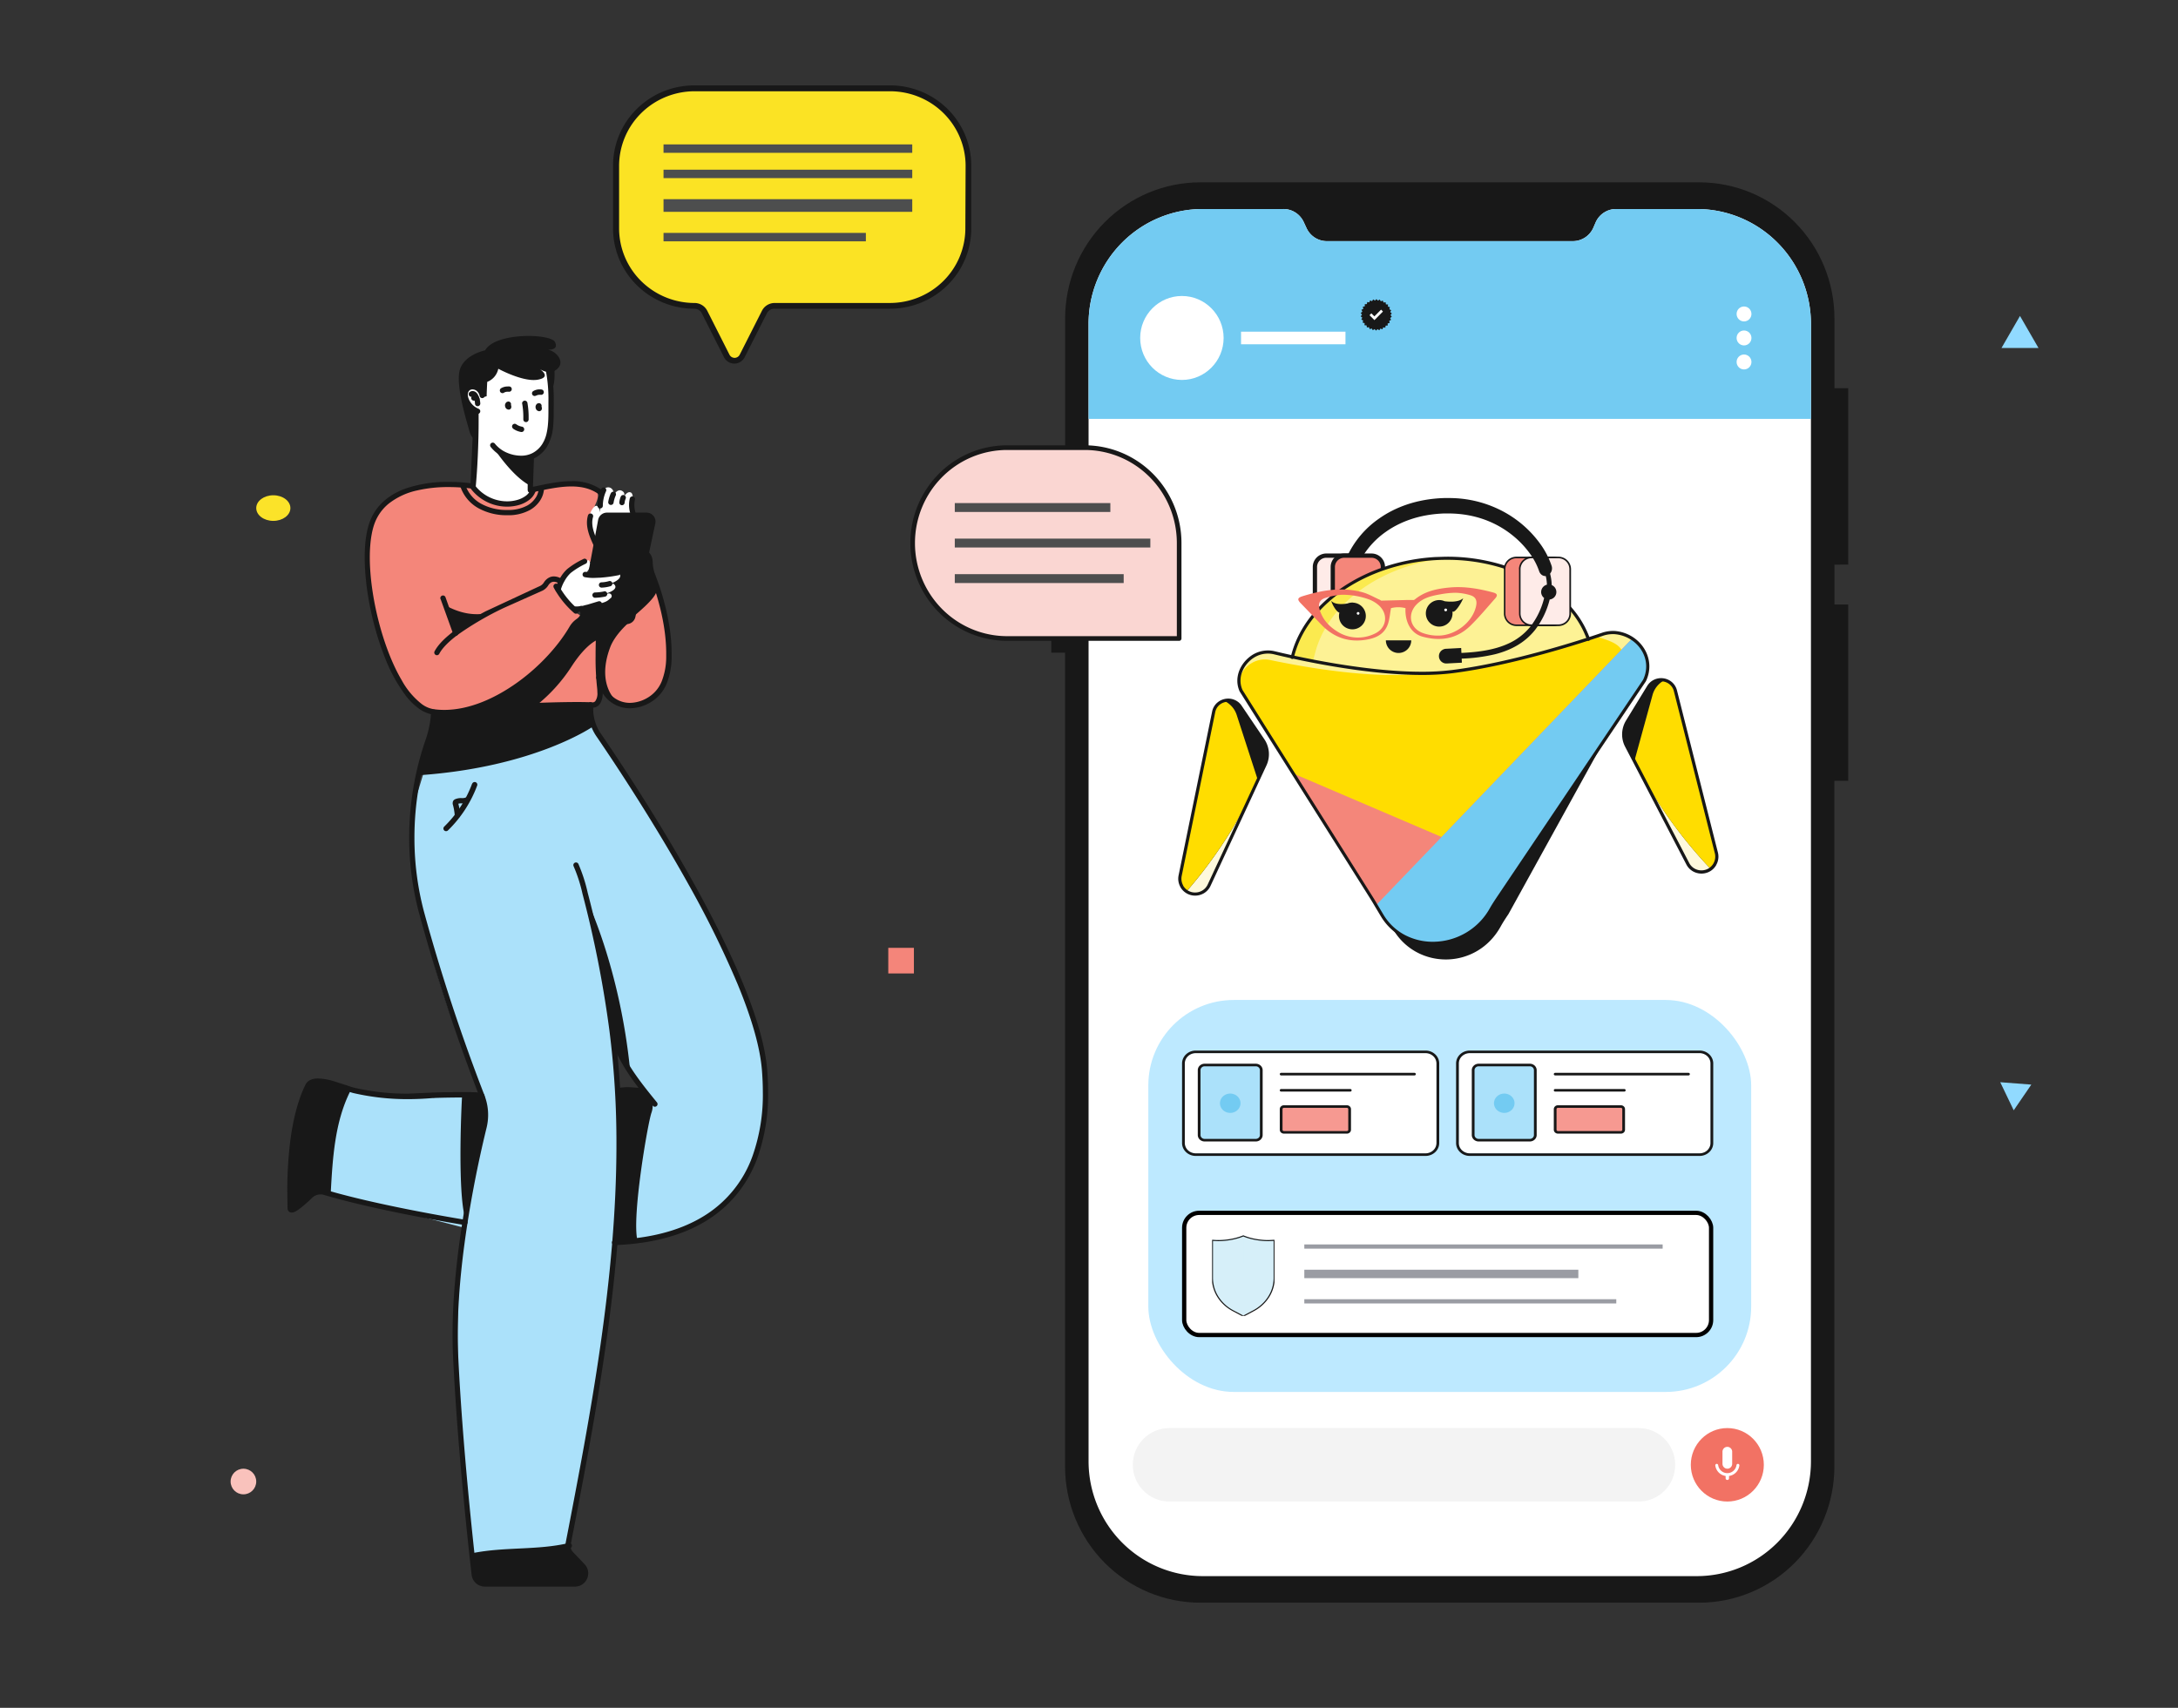
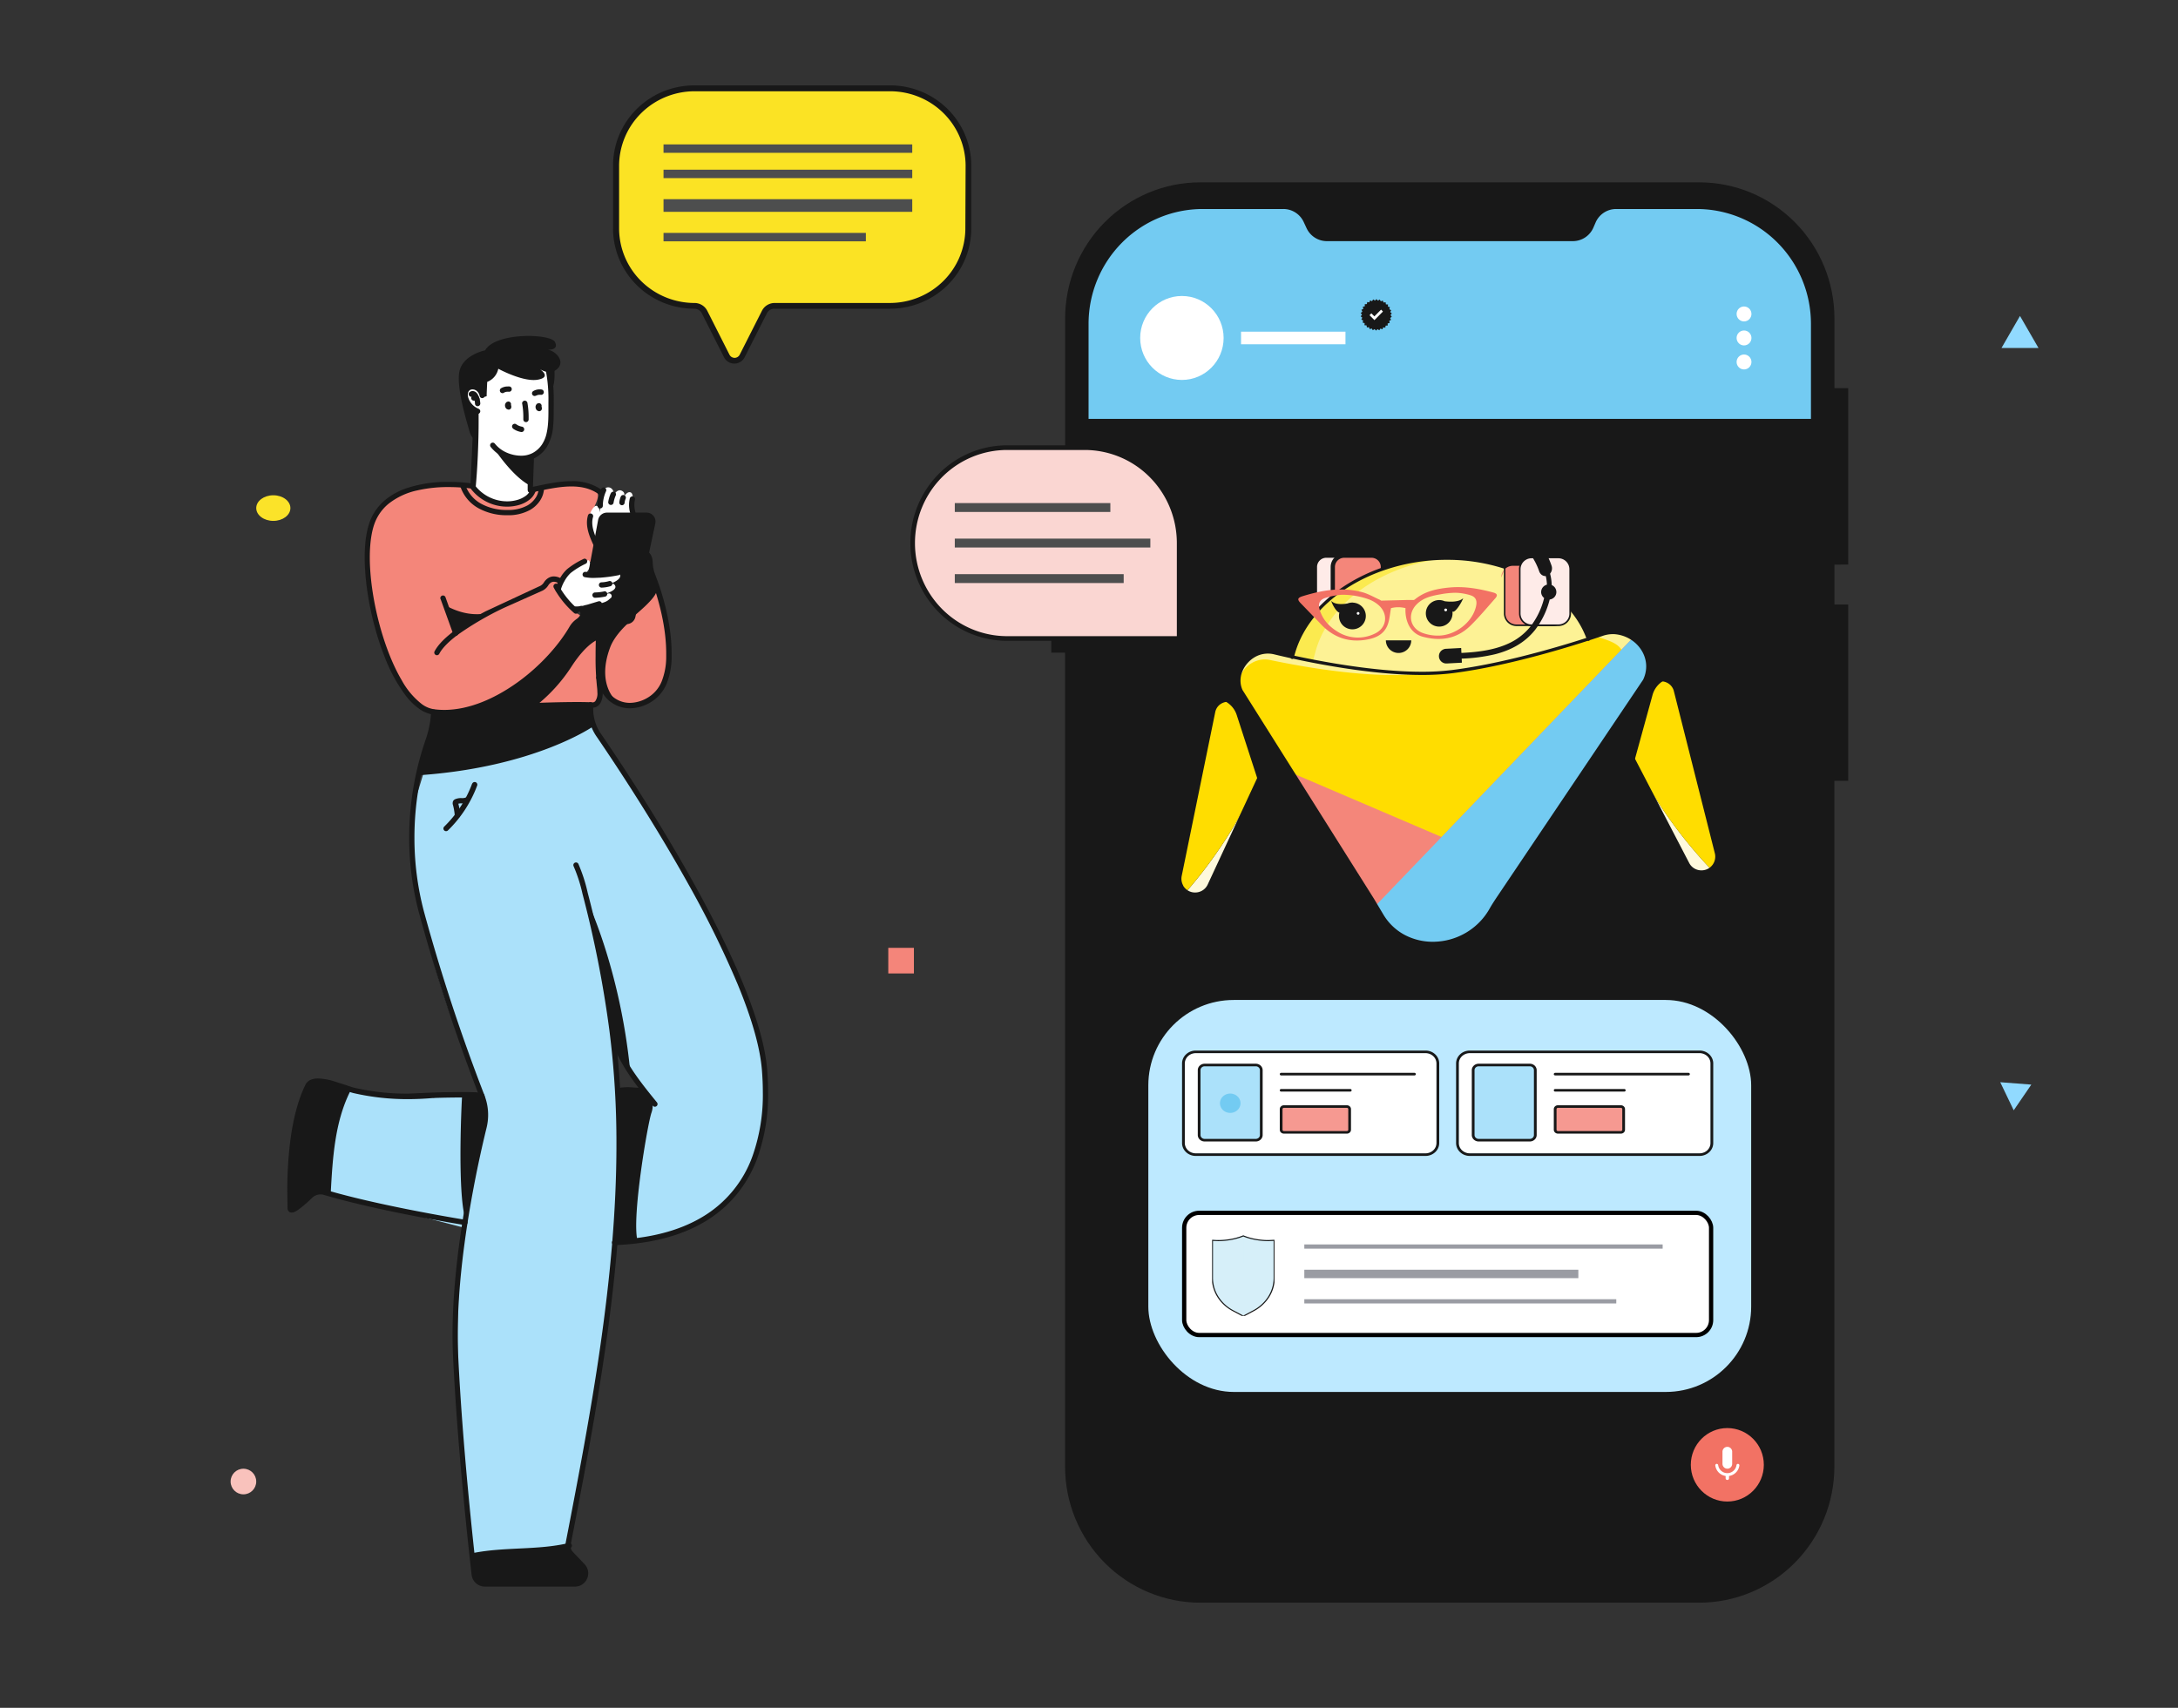
<svg xmlns="http://www.w3.org/2000/svg" xmlns:xlink="http://www.w3.org/1999/xlink" width="255" height="200" fill="none">
  <rect width="100%" height="100%" fill="#333333" stroke="none" />
  <style>.B{fill:#fff}.C{fill:#181818}.D{fill:#73cbf2}.E{fill:#f4867a}.F{fill:#abe1fa}</style>
  <g clip-path="url(#A)">
    <path d="M216.388 66.115v-20.66h-1.612v-8.165c0-4.227-1.668-8.28-4.638-11.269s-6.998-4.668-11.199-4.668h-58.396c-4.2 0-8.228 1.679-11.198 4.668s-4.639 7.042-4.639 11.269v18.495h-1.619V76.43h1.612v95.322c0 4.227 1.668 8.281 4.638 11.269s6.999 4.668 11.199 4.668h58.396c4.2 0 8.228-1.679 11.198-4.668s4.639-7.042 4.639-11.269V91.44h1.619V70.794h-1.612v-4.67l1.612-.01z" class="C" />
-     <path d="M212.026 37.926v133.202a13.5 13.5 0 0 1-3.916 9.511c-2.507 2.522-5.907 3.939-9.451 3.939h-57.842c-3.545 0-6.945-1.417-9.452-3.939s-3.915-5.944-3.916-9.511V37.926a13.5 13.5 0 0 1 3.916-9.51c2.507-2.522 5.907-3.939 9.452-3.939h9.432a2.61 2.61 0 0 1 1.419.412 2.64 2.64 0 0 1 .973 1.117l.327.705c.211.457.547.843.969 1.114s.912.415 1.412.415h28.799c.5 0 .99-.144 1.412-.415s.758-.657.969-1.114l.306-.705a2.63 2.63 0 0 1 .969-1.115c.421-.271.912-.415 1.412-.414h9.433c1.756-.001 3.495.346 5.118 1.021a13.37 13.37 0 0 1 4.34 2.915c1.242 1.249 2.227 2.732 2.9 4.364a13.53 13.53 0 0 1 1.019 5.149z" class="B" />
    <path d="M212.026 37.926v11.129h-84.577V37.926a13.5 13.5 0 0 1 3.916-9.51c2.507-2.522 5.907-3.939 9.452-3.939h9.432a2.61 2.61 0 0 1 1.419.412 2.64 2.64 0 0 1 .973 1.117l.327.705c.211.457.547.843.969 1.114s.912.415 1.412.415h28.799c.5 0 .99-.144 1.412-.415s.758-.657.969-1.114l.306-.705a2.63 2.63 0 0 1 .969-1.115c.421-.271.912-.415 1.412-.414h9.433c1.756-.001 3.495.346 5.118 1.021a13.37 13.37 0 0 1 4.34 2.915c1.242 1.249 2.227 2.732 2.9 4.364a13.53 13.53 0 0 1 1.019 5.149z" class="D" />
    <path d="M202.234 175.843c2.361 0 4.275-1.926 4.275-4.302s-1.914-4.301-4.275-4.301-4.274 1.926-4.274 4.301 1.914 4.302 4.274 4.302z" fill="#f27264" />
    <g class="B">
      <path d="M202.237 171.996c-.151 0-.296-.06-.403-.168s-.166-.253-.166-.404v-1.374c-.005-.079.006-.157.032-.231s.067-.141.12-.198a.56.56 0 0 1 .189-.134c.072-.031.149-.048.227-.048a.57.57 0 0 1 .226.048.56.56 0 0 1 .189.134c.053.057.094.124.12.198a.55.55 0 0 1 .032.231v1.374a.57.57 0 0 1-.042.219.56.56 0 0 1-.123.185.55.55 0 0 1-.184.125.58.58 0 0 1-.217.043zm1.409-.376c.002-.024 0-.048-.008-.071s-.019-.044-.036-.062a.18.18 0 0 0-.057-.042c-.022-.01-.046-.014-.07-.014-.042.001-.081.016-.112.044s-.051.067-.057.108a1.09 1.09 0 0 1-.362.668c-.197.172-.448.266-.709.266s-.511-.094-.708-.266a1.09 1.09 0 0 1-.363-.668c-.002-.022-.009-.044-.019-.063s-.026-.037-.043-.051-.037-.025-.058-.031-.044-.009-.066-.006a.15.15 0 0 0-.063.02c-.02.011-.037.025-.051.043s-.025.037-.031.059-.008.044-.006.066a1.44 1.44 0 0 0 .399.819 1.42 1.42 0 0 0 .81.41v.273c.001.041.014.081.038.115s.058.058.097.071a.09.09 0 0 0 .046 0h.037a.09.09 0 0 0 .046 0c.039-.012.073-.037.097-.071a.2.2 0 0 0 .038-.115v-.273a1.42 1.42 0 0 0 .81-.41 1.44 1.44 0 0 0 .401-.819z" />
    </g>
-     <path d="M191.859 167.24h-54.955c-2.361 0-4.274 1.926-4.274 4.301s1.913 4.302 4.274 4.302h54.955c2.36 0 4.274-1.926 4.274-4.302s-1.914-4.301-4.274-4.301z" fill="#f3f3f3" />
    <g class="B">
      <use xlink:href="#J" />
      <path d="M204.191 40.452c.48 0 .869-.392.869-.875s-.389-.875-.869-.875-.87.392-.87.875.389.875.87.875zm0 2.813c.48 0 .869-.392.869-.875s-.389-.875-.869-.875-.87.392-.87.875.389.875.87.875zm-65.814 1.229c2.697 0 4.884-2.201 4.884-4.916s-2.187-4.916-4.884-4.916-4.885 2.201-4.885 4.916 2.187 4.916 4.885 4.916zm6.924-4.179h12.227V38.84h-12.227" />
    </g>
    <path d="M162.799 36.898l.156-.194-.188-.155.112-.224-.215-.111.064-.243-.235-.064.015-.251-.244-.012-.039-.251-.24.039-.088-.233-.227.086-.137-.211-.202.133-.179-.177-.171.172-.21-.138-.132.206-.234-.091-.085.229-.247-.039-.039.241-.249.012.012.243-.242.066.064.236-.223.113.11.219-.195.157.154.192-.159.194.19.155-.114.224.217.111-.066.243.235.064-.013.251.242.012.039.248.24-.037.09.234.227-.086.134.211.206-.135.175.179.171-.172.21.135.132-.204.235.091.088-.229.246.039.037-.241.252-.015-.015-.243.242-.064-.061-.236.222-.115-.11-.216.193-.16-.151-.189z" class="C" />
    <path d="M160.344 36.911l.574.578.999-1.008-.22-.221-.784.789-.354-.354-.215.216z" class="B" />
  </g>
  <g clip-path="url(#B)">
    <path d="M148.106 89.571l-.837 1.807-3.396 7.318-2.307 4.962a1.79 1.79 0 0 1-.632.742c-.276.185-.597.29-.929.303s-.661-.064-.951-.226-.529-.399-.691-.688c-.217-.374-.287-.815-.199-1.238l3.933-19.174c.058-.309.203-.596.417-.828s.491-.398.796-.481c.352-.104.728-.093 1.074.032a1.71 1.71 0 0 1 .843.66l2.651 3.925c.284.421.454.908.494 1.414s-.052 1.013-.266 1.473z" fill="#fef9dc" />
    <path d="M148.106 89.571l-.837 1.807-.223.48a53.39 53.39 0 0 1-8.129 12.536c-.23-.156-.42-.364-.556-.606-.217-.374-.287-.815-.199-1.238l3.934-19.174c.059-.309.204-.596.418-.828s.491-.398.796-.481a1.72 1.72 0 0 1 1.073.032 1.71 1.71 0 0 1 .844.66l2.65 3.925c.285.421.455.908.495 1.414s-.052 1.013-.266 1.473z" class="C" />
    <path d="M147.269 91.378l-.223.48a53.41 53.41 0 0 1-8.129 12.537c-.23-.157-.42-.364-.556-.606-.217-.375-.287-.815-.199-1.238l3.934-19.175c.059-.309.204-.596.418-.828a1.69 1.69 0 0 1 .796-.481 2.78 2.78 0 0 1 .933.694c.258.294.45.64.565 1.013l2.461 7.587v.017z" fill="#fd0" />
    <path d="M190.436 87.359l.928 1.77 3.723 7.159 2.524 4.855c.151.295.381.542.665.714a1.81 1.81 0 0 0 1.882-.008c.283-.174.511-.423.66-.719a1.75 1.75 0 0 0 .143-1.246l-4.8-18.98a1.67 1.67 0 0 0-.455-.808c-.225-.222-.507-.376-.816-.446-.356-.088-.732-.061-1.071.079a1.71 1.71 0 0 0-.813.698l-2.47 4.039c-.265.433-.413.927-.43 1.433a2.94 2.94 0 0 0 .33 1.459z" fill="#fef9dc" />
    <path d="M190.436 87.359l.928 1.77.245.469c2.308 4.437 5.229 8.531 8.68 12.162a1.82 1.82 0 0 0 .529-.63 1.75 1.75 0 0 0 .143-1.246l-4.8-18.98a1.67 1.67 0 0 0-.455-.808c-.225-.222-.507-.376-.816-.446-.356-.088-.732-.061-1.071.079a1.71 1.71 0 0 0-.813.698l-2.47 4.039c-.265.433-.413.927-.43 1.433a2.94 2.94 0 0 0 .33 1.459z" class="C" />
    <path d="M191.357 89.129l.245.469c2.307 4.437 5.229 8.531 8.679 12.162a1.8 1.8 0 0 0 .529-.63 1.75 1.75 0 0 0 .143-1.246l-4.792-18.981a1.67 1.67 0 0 0-.455-.808c-.225-.222-.507-.376-.816-.446a2.79 2.79 0 0 0-.899.736 2.78 2.78 0 0 0-.521 1.036l-2.115 7.694.002.013z" fill="#fd0" />
    <path d="M157.625 68.701l1.336-2.716c.014-.03.037-.055.065-.073s.06-.028.093-.03.066.006.095.021.054.038.072.067l.887 1.451" fill="#fdf295" />
    <g stroke="#181818" stroke-width=".5">
      <path d="M153.95 66.398v5.016a1.32 1.32 0 0 0 .101.508c.067.161.166.307.29.43s.271.221.433.287a1.33 1.33 0 0 0 .51.1h3.2c.175 0 .348-.034.51-.1a1.32 1.32 0 0 0 .721-.718 1.32 1.32 0 0 0 .101-.508v-5.019a1.32 1.32 0 0 0-.39-.937c-.25-.249-.589-.388-.942-.388h-3.207a1.34 1.34 0 0 0-.939.392c-.249.249-.388.586-.388.937z" fill="#feebe8" />
      <path d="M156.043 66.398v5.016a1.32 1.32 0 0 0 .391.938c.124.123.271.221.433.287s.335.101.511.1h3.199a1.33 1.33 0 0 0 .51-.1c.162-.067.309-.164.433-.287a1.32 1.32 0 0 0 .39-.938v-5.019a1.32 1.32 0 0 0-.391-.937 1.32 1.32 0 0 0-.432-.287 1.34 1.34 0 0 0-.51-.101h-3.198a1.34 1.34 0 0 0-.511.101c-.162.067-.309.165-.433.288a1.33 1.33 0 0 0-.29.431c-.067.161-.102.334-.102.509z" class="E" />
    </g>
    <path d="M151.068 77.885v.072l2.88.676c4.954.989 10.017 1.332 15.06 1.023 6.31-.369 12.199-1.672 17.371-3.692-.01-.169-.049-.335-.115-.491l-.451-1.058c-2.351-5.549-9.151-9.101-16.567-9.045a20.44 20.44 0 0 0-1.208.039c-7.893.462-14.818 4.933-16.59 11.017l-.319 1.108c-.035.115-.055.233-.061.353z" fill="#fbea4f" />
    <g fill="#fdf295">
      <path d="M153.664 77.735c-.01.323.09.64.284.899a58.6 58.6 0 0 0 15.06 1.023c6.31-.369 12.199-1.672 17.371-3.692-.01-.169-.049-.335-.115-.491l-.451-1.058c-2.351-5.549-9.151-9.101-16.567-9.045-7.362.812-13.633 5.128-15.218 10.906l-.303 1.108a1.39 1.39 0 0 0-.061.351z" />
      <path d="M192.535 79.7l-17.718 26.333a7.77 7.77 0 0 1-3.436 3.544 7.83 7.83 0 0 1-4.889.772c-1.085-.173-2.11-.609-2.984-1.27s-1.571-1.528-2.027-2.522l-16.174-25.659c-.676-1.466.032-3.159 1.416-4.043l.015-.011a3.22 3.22 0 0 1 2.457-.391c2.491.604 10.551 2.424 17.336 2.411 1.155.003 2.309-.063 3.455-.199 6.559-.825 14.051-3.181 16.931-4.142l.68-.231a3.57 3.57 0 0 1 1.451-.205c2.819.227 4.721 3.028 3.487 5.614z" />
    </g>
    <path d="M147.805 78.376c.374-.258.799-.435 1.247-.519a3.24 3.24 0 0 1 1.351.035c2.946.718 13.392 3.526 20.6 2.612 7.171-.908 12.663-3.923 14.871-4.681.547-.192 1.131-.256 1.706-.185 2.693.369 4.454 3.1 3.246 5.634l-14.212 25.768c-.318.474-.635.952-.912 1.454-2.806 5.088-9.745 5.09-12.564.397l-1.132-1.897-15.5-24.617c-.661-1.438-.011-3.088 1.299-4.002z" class="C" />
    <path d="M189.211 79.888l-17.944 26.381a7.87 7.87 0 0 1-1.962 2.533c-.821.702-1.779 1.228-2.813 1.546a6.67 6.67 0 0 1-2.984-1.27c-.874-.661-1.571-1.527-2.027-2.521l-16.174-25.66c0-.015-.013-.028-.019-.042-.835-1.892 1.233-4.022 3.4-3.566 4.49.943 12.21 2.256 17.843 1.575 1.155.003 2.309-.063 3.455-.199 6.559-.825 14.051-3.181 16.931-4.142 2.144.779 4.521 1.082 2.294 5.366z" fill="#fd0" />
    <path d="M192.535 79.7l-14.882 22.115-2.836 4.218c-2.754 5.652-10.779 5.983-13.331.524l-.358-.568-9.706-15.4 17.36 7.43 22.313-23.237.195.129c.065.046.122.094.185.144s.112.092.165.14c.013.011.026.026.043.039.095.09.186.185.273.284s.124.15.186.227a2.41 2.41 0 0 1 .109.153c.033.05.085.126.124.194l.114.198c.143.27.253.556.326.853.013.052.026.103.035.157l.025.124.027.185a3.78 3.78 0 0 1-.367 2.091z" class="E" />
    <path d="M192.535 79.7l-14.882 22.115-2.836 4.218c-2.754 5.652-10.779 5.983-13.331.524l-.358-.568 7.654-7.97 22.313-23.237.195.129c.065.046.122.094.185.144s.112.092.165.14c.013.011.026.026.043.039a4.81 4.81 0 0 1 .273.284c.087.1.124.15.185.227.039.05.077.103.11.153s.085.126.124.194l.114.198c.143.27.253.556.326.853.013.052.026.103.035.157l.025.124.027.185a3.78 3.78 0 0 1-.367 2.091z" class="D" />
    <g class="C">
      <path d="M138.36 103.788l-.161.092c.172.306.423.561.727.737a1.98 1.98 0 0 0 1.003.268 2.03 2.03 0 0 0 1.043-.29c.336-.206.602-.508.764-.866l6.538-14.087a3.12 3.12 0 0 0 .283-1.567c-.043-.538-.225-1.055-.527-1.503l-2.649-3.915c-.172-.261-.406-.475-.683-.622a1.9 1.9 0 0 0-.898-.223c-.428 0-.845.139-1.186.397-.364.279-.614.681-.701 1.13l-3.924 19.173c-.026.13-.04.262-.041.395a1.99 1.99 0 0 0 .258.974l.162-.092.161-.09a1.61 1.61 0 0 1-.209-.792c0-.108.011-.216.033-.322l3.923-19.172a1.5 1.5 0 0 1 .557-.91c.276-.208.613-.321.96-.321a1.52 1.52 0 0 1 .729.18 1.5 1.5 0 0 1 .551.508l2.648 3.923a2.75 2.75 0 0 1 .466 1.326c.038.474-.048.951-.248 1.382l-6.54 14.079c-.133.292-.351.538-.626.704a1.63 1.63 0 0 1-.85.236 1.6 1.6 0 0 1-1.407-.818l-.156.087zm62.452-2.658l-.165-.084a1.6 1.6 0 0 1-.62.661c-.25.145-.533.22-.822.22s-.57-.074-.818-.218a1.58 1.58 0 0 1-.618-.651l-7.168-13.783c-.22-.423-.327-.894-.31-1.37a2.76 2.76 0 0 1 .405-1.345l2.468-4.035a1.51 1.51 0 0 1 .557-.543 1.52 1.52 0 0 1 .755-.195c.334 0 .659.105.928.301.289.211.493.517.575.864l4.794 18.975c.033.128.049.261.048.393a1.61 1.61 0 0 1-.174.727l.165.084.165.084c.142-.277.216-.584.216-.895a1.96 1.96 0 0 0-.06-.482l-4.79-18.979c-.105-.43-.358-.81-.716-1.073-.335-.241-.738-.37-1.151-.369a1.9 1.9 0 0 0-.938.246c-.285.162-.524.395-.691.677l-2.469 4.035a3.13 3.13 0 0 0-.459 1.525 3.12 3.12 0 0 0 .352 1.553l7.167 13.782c.171.334.435.612.761.801a2.03 2.03 0 0 0 1.009.269c.354 0 .702-.093 1.008-.269.327-.191.592-.473.761-.81l-.165-.096zm-23.384-34.458a22.02 22.02 0 0 0-8.01-1.477h-.172l-1.218.039c-3.979.233-7.714 1.477-10.682 3.43s-5.174 4.626-6.076 7.72l-.156.554c-.006.023-.008.048-.005.072s.011.047.023.068.028.04.047.054.041.026.065.032.048.008.072.005.048-.011.069-.023a.19.19 0 0 0 .055-.047c.015-.019.026-.041.032-.064l.154-.554-.185-.05.185.052c.871-2.992 3.014-5.599 5.924-7.515s6.585-3.138 10.499-3.371a23.67 23.67 0 0 1 1.199-.037h.17a21.63 21.63 0 0 1 7.875 1.453c.023.009.047.013.071.013s.049-.006.071-.016.043-.024.06-.041.03-.038.039-.061c.018-.046.016-.096-.003-.141s-.057-.08-.103-.097v.002zm8.732 8.124l-.174-.441a11.34 11.34 0 0 0-2.816-4.061c-.017-.017-.037-.031-.06-.04s-.047-.014-.071-.014a.2.2 0 0 0-.072.014c-.023.009-.043.023-.06.04-.035.035-.054.081-.054.13a.18.18 0 0 0 .054.13 10.97 10.97 0 0 1 2.73 3.936l.17-.072-.172.068.172.438c.018.046.053.083.099.103s.096.021.142.004.083-.053.103-.098.021-.096.004-.141l.005.005z" />
      <path d="M146.614 76.924l.105.153a3.06 3.06 0 0 1 1.734-.535 2.98 2.98 0 0 1 .701.083c2.487.604 10.503 2.416 17.295 2.418 1.192.006 2.383-.061 3.567-.201 7.175-.903 15.43-3.622 17.631-4.377a3.67 3.67 0 0 1 1.186-.203 3.18 3.18 0 0 1 .425.028c2.009.273 3.479 1.92 3.479 3.76-.005.544-.131 1.081-.371 1.571l.167.079-.154-.102-17.013 25.29c-.317.473-.638.951-.928 1.459a7.6 7.6 0 0 1-2.798 2.88 7.66 7.66 0 0 1-3.883 1.063c-1.138.006-2.26-.266-3.268-.79a6.39 6.39 0 0 1-2.513-2.382l-1.122-1.883-15.386-24.439-.157.098.169-.076a2.63 2.63 0 0 1-.242-1.108c0-1.006.57-2.008 1.485-2.638l-.106-.153-.109-.142c-1.001.694-1.639 1.798-1.641 2.943a3 3 0 0 0 .275 1.257l.013.02 15.391 24.424 1.122 1.881c.636 1.067 1.556 1.938 2.658 2.518 1.062.553 2.244.838 3.443.832 1.433-.001 2.839-.386 4.071-1.113a7.97 7.97 0 0 0 2.934-3.022c.273-.487.587-.958.904-1.428l17.013-25.29.013-.024a3.99 3.99 0 0 0 .401-1.73c0-2.031-1.611-3.832-3.796-4.126a3.41 3.41 0 0 0-.475-.031 4.07 4.07 0 0 0-1.299.223c-2.19.751-10.437 3.465-17.558 4.358a28.5 28.5 0 0 1-3.526.199c-6.731 0-14.736-1.805-17.206-2.4a3.34 3.34 0 0 0-.79-.094 3.43 3.43 0 0 0-1.947.602l.106.146zm22.518-6.518a1.57 1.57 0 0 0-1.81.399c-.219.25-.352.563-.38.894a1.55 1.55 0 0 0 .227.944 1.57 1.57 0 0 0 1.72.69 1.57 1.57 0 0 0 .822-.523c.211-.257.333-.575.349-.906a1.71 1.71 0 0 0-.014-.295c.284.234 1.046-.973 1.265-1.549-.543.491-1.635.419-2.179.347zm-10.717.16a1.59 1.59 0 0 0-.655.109c-.548.092-1.47.159-1.899-.306.13.476.631 1.305.954 1.375a1.67 1.67 0 0 0-.046.306 1.56 1.56 0 0 0 .892 1.496 1.58 1.58 0 0 0 .903.137c.308-.044.596-.179.827-.386a1.57 1.57 0 0 0 .472-.778c.076-.3.061-.616-.044-.908a1.56 1.56 0 0 0-.544-.73 1.58 1.58 0 0 0-.86-.306v-.007zm6.813 4.426c0 .392-.157.767-.435 1.044a1.49 1.49 0 0 1-2.1 0c-.278-.277-.435-.653-.435-1.044h2.97z" />
    </g>
    <path d="M172.137 73.296c1.034-1.008 1.958-2.13 2.918-3.212.326-.369.252-.57-.255-.705-1.659-.441-3.34-.738-5.062-.58-1.455.135-2.875.417-4.057 1.375-.051.05-.116.083-.186.094-.301 0-.603-.009-.904 0l-2.86.072c-.059 0-.118-.074-.185-.102-.683-.303-1.342-.698-2.055-.888-2.364-.631-4.684-.24-6.97.465-.629.196-.665.393-.199.866l2.188 2.265c1.403 1.56 3.12 2.285 5.221 2.003 1.256-.17 2.372-.607 2.793-1.948.171-.541.213-1.12.332-1.779a3.33 3.33 0 0 1 1.702 0c-.078 1.253.399 2.865 1.947 3.323 2.106.589 4.036.299 5.632-1.25zm-11.211.923c-.697.336-1.469.485-2.241.434a4.47 4.47 0 0 1-2.163-.728c-.96-.602-1.694-1.425-2.021-2.542-.204-.696 0-1.154.688-1.364a8.37 8.37 0 0 1 1.912-.369 9.27 9.27 0 0 1 3.201.554c.45.173.861.432 1.21.762 1.073 1.065.798 2.634-.59 3.256l.004-.004zm4.901-3.406c.761-.803 1.776-1.032 2.804-1.211.583-.112 1.174-.174 1.767-.185a6.46 6.46 0 0 1 1.657.26c.711.185.917.613.76 1.325-.422 1.9-2.478 3.48-4.547 3.434a5.22 5.22 0 0 1-1.743-.325c-1.451-.57-1.767-2.175-.698-3.299z" fill="#f27264" />
    <g class="B">
      <path d="M169.422 71.425c0 .02-.003.041-.01.06a.17.17 0 0 1-.033.051c-.014.015-.031.027-.05.035s-.039.013-.059.013-.045 0-.066-.007-.04-.018-.057-.033-.029-.033-.038-.053-.014-.042-.014-.064.005-.044.014-.064a.16.16 0 0 1 .038-.053c.017-.015.036-.026.057-.032a.16.16 0 0 1 .066-.007c.04.001.079.017.107.046s.045.067.045.107zm-10.257.403a.16.16 0 0 1-.025.088c-.017.026-.041.047-.07.059s-.06.016-.091.011a.16.16 0 0 1-.082-.042c-.022-.022-.038-.049-.044-.08s-.004-.062.007-.091.032-.054.057-.071a.17.17 0 0 1 .088-.028c.021 0 .041.003.06.011s.037.019.052.033a.15.15 0 0 1 .035.05c.008.019.012.039.013.06z" />
    </g>
-     <path d="M176.17 66.658v5.195c0 .18.036.359.106.525s.171.318.3.445a1.37 1.37 0 0 0 .448.297 1.39 1.39 0 0 0 .529.104h4.3c.366 0 .717-.144.976-.401a1.37 1.37 0 0 0 .406-.97v-5.195a1.37 1.37 0 0 0-.406-.97c-.259-.257-.61-.401-.976-.401h-4.3a1.39 1.39 0 0 0-.529.104 1.37 1.37 0 0 0-.448.297c-.129.127-.231.279-.3.445s-.106.345-.106.525z" class="E" />
+     <path d="M176.17 66.658v5.195c0 .18.036.359.106.525s.171.318.3.445a1.37 1.37 0 0 0 .448.297 1.39 1.39 0 0 0 .529.104h4.3c.366 0 .717-.144.976-.401v-5.195a1.37 1.37 0 0 0-.406-.97c-.259-.257-.61-.401-.976-.401h-4.3a1.39 1.39 0 0 0-.529.104 1.37 1.37 0 0 0-.448.297c-.129.127-.231.279-.3.445s-.106.345-.106.525z" class="E" />
    <path d="M176.17 66.658h-.093v5.195c0 .193.039.384.114.563s.184.34.322.476.302.244.482.317a1.48 1.48 0 0 0 .567.108h4.3a1.48 1.48 0 0 0 .564-.111 1.47 1.47 0 0 0 .478-.317 1.46 1.46 0 0 0 .32-.475 1.44 1.44 0 0 0 .113-.561v-5.195a1.44 1.44 0 0 0-.113-.561 1.46 1.46 0 0 0-.32-.475 1.47 1.47 0 0 0-.478-.317 1.48 1.48 0 0 0-.564-.111h-4.309a1.48 1.48 0 0 0-.567.108c-.18.073-.344.18-.482.317a1.45 1.45 0 0 0-.322.476c-.075.178-.114.37-.114.563h.185c0-.169.034-.336.1-.492s.161-.298.282-.417a1.29 1.29 0 0 1 .421-.276 1.3 1.3 0 0 1 .497-.094h4.3a1.29 1.29 0 0 1 .91.374 1.28 1.28 0 0 1 .379.905v5.195a1.28 1.28 0 0 1-.379.905 1.29 1.29 0 0 1-.91.374h-4.3a1.3 1.3 0 0 1-.497-.094 1.29 1.29 0 0 1-.421-.276c-.121-.119-.217-.261-.282-.417s-.1-.323-.1-.492v-5.195h-.083z" class="C" />
    <path d="M177.94 66.658v5.195c.001.364.148.713.407.97s.61.401.976.401h3.12c.181 0 .361-.035.528-.104s.32-.17.449-.297.23-.279.3-.445.105-.345.105-.525v-5.195c0-.18-.036-.359-.105-.525s-.172-.318-.3-.445-.281-.228-.449-.297-.347-.104-.528-.104h-3.12c-.366 0-.717.144-.976.401s-.406.606-.407.97z" fill="#feebe8" />
    <g class="C">
      <path d="M177.94 66.658h-.092v5.195a1.47 1.47 0 0 0 .436 1.039 1.48 1.48 0 0 0 1.048.425h3.12a1.48 1.48 0 0 0 .567-.108c.18-.073.344-.18.482-.317s.247-.298.322-.476a1.47 1.47 0 0 0 .114-.563v-5.195a1.47 1.47 0 0 0-.114-.563c-.075-.178-.184-.34-.322-.476s-.302-.244-.482-.317a1.48 1.48 0 0 0-.567-.108h-3.129a1.48 1.48 0 0 0-.567.108 1.47 1.47 0 0 0-.804.793 1.47 1.47 0 0 0-.114.563h.186a1.26 1.26 0 0 1 .1-.492 1.3 1.3 0 0 1 .282-.416c.121-.119.264-.213.421-.277a1.3 1.3 0 0 1 .496-.095h3.12c.17-.002.338.03.496.094s.301.157.422.276a1.3 1.3 0 0 1 .282.417 1.28 1.28 0 0 1 .099.492v5.195a1.26 1.26 0 0 1-.095.489 1.29 1.29 0 0 1-.276.416c-.244.238-.572.37-.913.369h-3.135a1.3 1.3 0 0 1-.496-.095c-.157-.064-.3-.158-.421-.276a1.3 1.3 0 0 1-.282-.416 1.26 1.26 0 0 1-.1-.492v-5.189h-.084z" />
      <path d="M168.964 76.065c-.104.048-.197.116-.273.201a.88.88 0 0 0-.173.288c-.037.107-.053.22-.046.332a.86.86 0 0 0 .171.469.87.87 0 0 0 .404.297c.107.037.221.053.334.048l1.778-.094-.026-.476c1.313-.039 2.619-.21 3.897-.509 1.856-.471 3.475-1.329 4.681-2.834a9.73 9.73 0 0 0 1.726-3.578c.193-.024.373-.109.514-.242.101-.098.177-.219.222-.352a.88.88 0 0 0 .036-.414c-.021-.139-.075-.271-.157-.385s-.191-.207-.317-.271-.265-.098-.406-.098-.28.033-.406.097a.89.89 0 0 0-.317.27c-.083.114-.137.246-.158.384-.025.157-.006.317.055.463s.158.274.284.369a8.96 8.96 0 0 1-1.598 3.339c-.71.88-1.624 1.577-2.663 2.031-1.525.69-3.374.971-5.423 1.063l-.029-.578-1.778.094c-.115.005-.228.034-.332.083z" />
      <path d="M180.915 67.221a5.14 5.14 0 0 1 .203 1.421v.166c-.003.073.024.145.075.198s.12.085.194.088.145-.024.199-.075.086-.12.088-.193v-.185c0-.533-.075-1.063-.224-1.575a.28.28 0 0 0-.135-.163c-.064-.035-.14-.042-.21-.022-.035.01-.068.027-.096.05a.29.29 0 0 0-.069.082c-.017.032-.028.067-.031.103s0 .072.01.107l-.004-.004z" />
      <path d="M181.196 67.406c-.403.173-.85-.063-.999-.532a7.73 7.73 0 0 0-1.076-2.044 10.93 10.93 0 0 0-2.133-2.215c-1.772-1.394-4.227-2.481-7.423-2.483h-.479c-2.94.1-5.178.986-6.816 2.139a9.72 9.72 0 0 0-2.753 2.922h-1.807a11.01 11.01 0 0 1 3.756-4.466c1.874-1.322 4.389-2.293 7.577-2.4h.524c2.321-.023 4.609.559 6.635 1.687 1.622.906 3.026 2.154 4.114 3.655a9.52 9.52 0 0 1 1.336 2.566c.079.217.076.455-.008.669s-.243.392-.448.499z" />
    </g>
  </g>
  <g clip-path="url(#C)">
    <path d="M104.198 10.336H81.28a9.26 9.26 0 0 0-3.511.691 9.17 9.17 0 0 0-2.975 1.968 9.05 9.05 0 0 0-1.986 2.944c-.46 1.101-.695 2.281-.693 3.472v7.33c-.002 1.191.233 2.371.693 3.472a9.05 9.05 0 0 0 1.986 2.944 9.17 9.17 0 0 0 2.975 1.968 9.26 9.26 0 0 0 3.511.691c.248-.001.49.067.701.196s.38.313.491.532l2.603 5.13a1.01 1.01 0 0 0 .375.404 1.03 1.03 0 0 0 1.069 0 1.01 1.01 0 0 0 .375-.404l2.603-5.143c.114-.218.287-.401.5-.527s.457-.191.705-.188h13.51c1.205 0 2.398-.235 3.511-.691s2.124-1.125 2.975-1.968 1.526-1.843 1.986-2.944a8.98 8.98 0 0 0 .693-3.472v-7.33a8.98 8.98 0 0 0-.694-3.475 9.07 9.07 0 0 0-1.989-2.946c-.853-.843-1.866-1.511-2.98-1.967s-2.31-.689-3.516-.687z" fill="#fbe324" />
    <path d="M104.198 10H81.28a9.6 9.6 0 0 0-3.641.717 9.51 9.51 0 0 0-3.085 2.041c-.883.874-1.582 1.912-2.059 3.053a9.3 9.3 0 0 0-.719 3.6v7.331a9.3 9.3 0 0 0 .719 3.6c.477 1.142 1.176 2.179 2.059 3.053s1.931 1.567 3.085 2.041a9.6 9.6 0 0 0 3.641.717c.184 0 .365.05.522.145s.284.232.367.395l2.6 5.146a1.32 1.32 0 0 0 .529.557c.207.118.44.182.679.185a1.37 1.37 0 0 0 .708-.203 1.35 1.35 0 0 0 .497-.539l2.603-5.146c.084-.168.215-.308.378-.404s.349-.143.539-.137h13.51c1.249 0 2.487-.244 3.641-.717s2.203-1.167 3.085-2.041a9.39 9.39 0 0 0 2.06-3.053c.476-1.142.72-2.365.718-3.6v-7.331c.002-1.236-.242-2.461-.72-3.603a9.38 9.38 0 0 0-2.062-3.055 9.53 9.53 0 0 0-3.09-2.04c-1.156-.472-2.395-.715-3.646-.713zm8.826 16.741a8.69 8.69 0 0 1-2.584 6.174c-1.655 1.639-3.899 2.561-6.242 2.566H90.702a1.68 1.68 0 0 0-.879.246 1.65 1.65 0 0 0-.615.667l-2.603 5.143c-.055.11-.141.203-.246.269s-.227.101-.352.103c-.119-.003-.236-.036-.34-.094-.112-.066-.203-.163-.261-.278l-2.6-5.143a1.66 1.66 0 0 0-.617-.666 1.69 1.69 0 0 0-.88-.246c-2.342-.004-4.587-.927-6.241-2.566a8.69 8.69 0 0 1-2.584-6.174v-7.331a8.69 8.69 0 0 1 2.59-6.163c1.654-1.635 3.896-2.555 6.235-2.56h22.919c2.342.004 4.587.927 6.241 2.566s2.584 3.859 2.584 6.174l-.03 7.314z" class="C" />
  </g>
  <path d="M77.685 23.326h29.121v1.481H77.685zm0 3.949h23.692v.987H77.685zm0-7.403h29.121v.987H77.685zm0-2.962h29.121v.987H77.685z" fill="#4d4e4e" />
  <g clip-path="url(#D)">
    <path d="M117.915 52.424h9.08c2.933 0 5.746 1.177 7.821 3.273s3.239 4.938 3.239 7.902v11.175h-20.14c-2.934 0-5.747-1.177-7.821-3.273s-3.24-4.938-3.24-7.902 1.166-5.806 3.24-7.902 4.887-3.273 7.821-3.273z" fill="#fad6d2" />
    <path d="M117.915 75.046h20.14a.27.27 0 0 0 .192-.08c.05-.051.079-.121.079-.193V63.598a11.51 11.51 0 0 0-3.319-8.095c-2.125-2.147-5.007-3.353-8.012-3.353h-9.08c-3.005 0-5.887 1.206-8.012 3.353a11.51 11.51 0 0 0-3.319 8.095c0 3.036 1.194 5.948 3.319 8.095s5.007 3.353 8.012 3.353zm-10.79-11.448a10.96 10.96 0 0 1 3.16-7.708c2.024-2.044 4.768-3.193 7.63-3.193h9.08a10.73 10.73 0 0 1 7.629 3.193c2.024 2.044 3.161 4.817 3.161 7.708V74.5h-19.87c-2.862 0-5.606-1.148-7.63-3.193a10.96 10.96 0 0 1-3.16-7.708z" class="C" />
  </g>
  <path d="M111.787 58.915H130v1.041h-18.213zm0 4.163h22.896v1.041h-22.896zm0 4.162h19.774v1.041h-19.774z" fill="#4d4e4e" />
  <rect x="134.446" y="117.106" width="70.582" height="45.903" rx="10" fill="#bde9ff" />
  <rect x="138.645" y="142.036" width="61.691" height="14.307" rx="1.75" stroke="#000" stroke-width=".5" class="B" />
  <g clip-path="url(#E)">
    <g clip-path="url(#F)">
      <g fill="#d6eff9">
        <path d="M147.574 145.17c-.756-.086-1.445-.264-2.007-.499-.564.236-1.253.414-2.007.499a8.01 8.01 0 0 1-1.609.022v4.515a3.97 3.97 0 0 0 .619 2.12c.406.645.99 1.18 1.694 1.553l1.301.69 1.303-.689c.703-.372 1.287-.908 1.693-1.552s.62-1.376.62-2.12v-4.517a7.99 7.99 0 0 1-1.607-.022z" />
        <path d="M145.565 144.689c-.03 0-.059.006-.086.017-.547.218-1.205.383-1.922.463a7.94 7.94 0 0 1-1.609.023v4.402c0 .779.224 1.544.649 2.219s1.037 1.234 1.773 1.624l1.088.576c.033.017.07.026.108.026l-.001-9.35z" />
      </g>
      <path d="M149.228 145.209a.07.07 0 0 0-.024-.013c-.009-.003-.019-.004-.028-.003l-.67.031a8.14 8.14 0 0 1-.924-.053c-.748-.084-1.432-.261-1.988-.494-.009-.003-.019-.005-.029-.005s-.019.002-.028.005c-.556.231-1.238.409-1.986.494a8.39 8.39 0 0 1-.924.052c-.231 0-.455-.01-.67-.031-.01-.001-.019 0-.028.003s-.018.007-.025.013-.012.013-.016.021-.006.017-.006.025v4.403a4.21 4.21 0 0 0 .658 2.249c.431.684 1.051 1.252 1.798 1.646l1.195.633c.01.005.022.008.034.008s.024-.003.034-.008l1.196-.633a4.72 4.72 0 0 0 1.797-1.646 4.21 4.21 0 0 0 .658-2.249v-4.402c0-.009-.002-.018-.006-.025s-.011-.015-.018-.021zm-2.501 8.238l-1.162.614-1.161-.614a4.59 4.59 0 0 1-1.748-1.602 4.1 4.1 0 0 1-.64-2.188v-4.334l.609.025a8.44 8.44 0 0 0 .941-.054c.748-.084 1.434-.259 1.999-.492.566.233 1.251.408 2 .492.312.036.626.053.94.054l.609-.025v4.334a4.1 4.1 0 0 1-.639 2.188c-.419.665-1.022 1.218-1.748 1.602z" class="C" />
    </g>
  </g>
  <path d="M194.663 145.734h-41.954v.494h41.954v-.494zm-9.871 2.962h-32.083v.987h32.083v-.987zm4.442 3.455h-36.525v.494h36.525v-.494z" fill="#9a9ca3" />
  <g clip-path="url(#G)">
    <path d="M138.716 124.538c0-.32.135-.627.375-.853s.567-.354.907-.354H166.9c.34 0 .666.127.907.354s.376.533.376.853v9.322c0 .32-.136.627-.376.853s-.567.354-.907.354h-26.902c-.34 0-.666-.127-.907-.354s-.375-.533-.375-.853v-9.322z" class="B" />
    <path d="M147.029 124.723h-5.987c-.354 0-.641.27-.641.603v7.597c0 .333.287.603.641.603h5.987c.354 0 .641-.27.641-.603v-7.597c0-.333-.287-.603-.641-.603z" class="F" />
    <path d="M144.036 130.33c-.238 0-.471-.066-.669-.191a1.15 1.15 0 0 1-.442-.508c-.091-.206-.115-.434-.069-.654s.161-.421.329-.579.383-.266.616-.31a1.27 1.27 0 0 1 .695.065c.219.085.407.23.539.416a1.08 1.08 0 0 1 .203.629 1.1 1.1 0 0 1-.352.8 1.24 1.24 0 0 1-.85.332z" class="D" />
    <path d="M157.693 129.591h-7.375c-.177 0-.321.135-.321.302v2.414c0 .167.144.302.321.302h7.375c.177 0 .321-.135.321-.302v-2.414c0-.167-.144-.302-.321-.302z" fill="#f69991" />
    <g class="C">
      <path d="M139.998 135.369H166.9c.425 0 .833-.159 1.134-.442s.469-.667.469-1.067v-9.322c0-.4-.169-.784-.469-1.067s-.709-.442-1.134-.442h-26.902c-.425 0-.833.159-1.133.442a1.47 1.47 0 0 0-.47 1.067v9.322c0 .4.169.784.47 1.067s.708.442 1.133.442zm-1.282-10.831c0-.32.135-.627.375-.853s.567-.354.907-.354H166.9c.34 0 .666.127.907.354a1.17 1.17 0 0 1 .376.853v9.322a1.17 1.17 0 0 1-.376.853c-.241.227-.567.354-.907.354h-26.902c-.34 0-.666-.127-.907-.354a1.17 1.17 0 0 1-.375-.853v-9.322zm11.281 1.402h15.607c.043 0 .084-.015.114-.044s.047-.066.047-.106-.017-.079-.047-.107-.071-.044-.114-.044h-15.607c-.043 0-.083.016-.113.044s-.047.067-.047.107.017.078.047.106a.16.16 0 0 0 .113.044zm0 1.894h8.091c.042 0 .083-.016.113-.044s.047-.067.047-.107-.017-.078-.047-.107-.071-.044-.113-.044h-8.091c-.043 0-.083.016-.113.044s-.047.067-.047.107.017.079.047.107.07.044.113.044zm-8.96 5.841h5.992c.213 0 .417-.079.567-.221s.235-.333.235-.533v-7.595c0-.2-.085-.392-.235-.534a.83.83 0 0 0-.567-.221h-5.992c-.212 0-.416.08-.567.221a.73.73 0 0 0-.234.534v7.595a.73.73 0 0 0 .234.533.83.83 0 0 0 .567.221zm-.481-8.349a.44.44 0 0 1 .141-.32c.09-.085.213-.133.34-.133h5.992c.128 0 .25.048.34.133a.44.44 0 0 1 .141.32v7.595a.44.44 0 0 1-.141.32c-.09.085-.212.133-.34.133h-5.992c-.127 0-.25-.048-.34-.133a.44.44 0 0 1-.141-.32v-7.595zm9.762 7.43h7.375c.128 0 .25-.047.34-.132a.44.44 0 0 0 .141-.32v-2.415c0-.12-.05-.235-.141-.32s-.212-.132-.34-.132h-7.375c-.128 0-.25.047-.34.132a.44.44 0 0 0-.141.32v2.415c0 .12.05.235.141.32s.212.132.34.132zm-.161-2.867c0-.04.017-.078.047-.106s.071-.045.114-.045h7.375c.043 0 .084.016.114.045s.047.066.047.106v2.415c0 .04-.017.078-.047.106s-.071.045-.114.045h-7.375c-.043 0-.084-.016-.114-.045s-.047-.066-.047-.106v-2.415z" />
    </g>
  </g>
  <g clip-path="url(#H)">
    <path d="M170.798 124.538a1.17 1.17 0 0 1 .376-.853c.241-.227.567-.354.907-.354h26.902c.34 0 .666.127.907.354s.375.533.375.853v9.322c0 .32-.135.627-.375.853s-.567.354-.907.354h-26.902c-.34 0-.666-.127-.907-.354a1.17 1.17 0 0 1-.376-.853v-9.322z" class="B" />
    <path d="M179.112 124.723h-5.987c-.354 0-.642.27-.642.603v7.597c0 .333.288.603.642.603h5.987c.354 0 .641-.27.641-.603v-7.597c0-.333-.287-.603-.641-.603z" class="F" />
-     <path d="M176.118 130.33a1.25 1.25 0 0 1-.668-.191c-.198-.124-.352-.301-.443-.508s-.115-.434-.068-.654a1.11 1.11 0 0 1 .329-.579 1.23 1.23 0 0 1 .616-.31 1.27 1.27 0 0 1 .695.065c.219.085.407.23.539.416a1.09 1.09 0 0 1 .203.629 1.1 1.1 0 0 1-.352.8 1.24 1.24 0 0 1-.851.332z" class="D" />
    <path d="M189.776 129.591h-7.375c-.178 0-.321.135-.321.302v2.414c0 .167.143.302.321.302h7.375c.177 0 .321-.135.321-.302v-2.414c0-.167-.144-.302-.321-.302z" fill="#f69991" />
    <g class="C">
      <path d="M172.081 135.369h26.902c.425 0 .833-.159 1.134-.442s.469-.667.469-1.067v-9.322c0-.4-.169-.784-.469-1.067s-.709-.442-1.134-.442h-26.902c-.425 0-.833.159-1.134.442s-.469.667-.469 1.067v9.322c0 .4.169.784.469 1.067s.709.442 1.134.442zm-1.283-10.831c0-.32.136-.627.376-.853s.567-.354.907-.354h26.902c.34 0 .666.127.907.354a1.17 1.17 0 0 1 .375.853v9.322c0 .32-.135.627-.375.853s-.567.354-.907.354h-26.902c-.34 0-.666-.127-.907-.354a1.17 1.17 0 0 1-.376-.853v-9.322zm11.282 1.402h15.607c.043 0 .083-.015.114-.044s.046-.066.046-.106-.016-.079-.046-.107a.17.17 0 0 0-.114-.044H182.08c-.043 0-.084.016-.114.044s-.047.067-.047.107.017.078.047.106.071.044.114.044zm0 1.894h8.09c.043 0 .084-.016.114-.044s.047-.067.047-.107-.017-.078-.047-.107-.071-.044-.114-.044h-8.09c-.043 0-.084.016-.114.044s-.047.067-.047.107.017.079.047.107.071.044.114.044zm-8.96 5.841h5.992c.213 0 .416-.079.567-.221a.73.73 0 0 0 .235-.533v-7.595c0-.2-.085-.392-.235-.534a.83.83 0 0 0-.567-.221h-5.992a.83.83 0 0 0-.567.221c-.15.142-.235.334-.235.534v7.595c0 .2.085.392.235.533a.83.83 0 0 0 .567.221zm-.481-8.349a.44.44 0 0 1 .141-.32c.09-.085.212-.133.34-.133h5.992c.127 0 .25.048.34.133a.44.44 0 0 1 .141.32v7.595a.44.44 0 0 1-.141.32c-.09.085-.213.133-.34.133h-5.992c-.128 0-.25-.048-.34-.133a.44.44 0 0 1-.141-.32v-7.595zm9.761 7.43h7.376c.128 0 .25-.047.34-.132a.44.44 0 0 0 .141-.32v-2.415a.44.44 0 0 0-.141-.32c-.09-.085-.212-.132-.34-.132H182.4a.5.5 0 0 0-.34.132.44.44 0 0 0-.141.32v2.415a.44.44 0 0 0 .141.32.5.5 0 0 0 .34.132zm-.16-2.867c0-.04.017-.078.047-.106s.071-.045.113-.045h7.376c.043 0 .083.016.113.045s.047.066.047.106v2.415c0 .04-.017.078-.047.106s-.07.045-.113.045H182.4c-.042 0-.083-.016-.113-.045s-.047-.066-.047-.106v-2.415z" />
    </g>
  </g>
  <g clip-path="url(#I)">
    <path d="M55.449 182.053v2.277a1.16 1.16 0 0 0 .088.445c.058.141.144.27.252.378s.236.194.378.252.293.088.445.087h11.033a1.05 1.05 0 0 0 .963-.621c.084-.185.112-.391.081-.592s-.119-.388-.254-.54l-1.8-2.046-.081-.933-11.104 1.293z" class="C" />
    <path d="M88.469 120.951c-3.421-12.031-13.178-26.944-19.258-36.568l-18.035.911L49 92.477c-3.803 10.482 7.342 35.654 7.342 35.654a70.02 70.02 0 0 1-15.629-.473l-.7 2.068a22.69 22.69 0 0 0-1.063 4.805c-.261 2.378-.572 4.91-.519 5.121l16.024 4.154c-1.825 10.927-.454 27.346.989 38.248l11.135-.933c1.965-9.951 4.621-25.595 5.442-35.617 15.016-.547 20.162-11.483 16.45-24.553zm-16.17 6.782l-.41-5.389 3.529 5.389H72.3z" class="F" />
    <path d="M77.035 69.068c-2.531-.46-2.488 1.412-2.932 3.165a.72.72 0 0 1-.709.538l-4.5-.084-1.455-.933c-.811-.84-1.554-1.743-2.223-2.699.656-1.39 2.254-3.76 4.08-3.218.55-1.322.093-4.111-.267-5.439 1.999-3.564.774-2.799-2.251-3.983-6.412.476-5.392 4.257-10.747 1.43-.731-1.782-4.913-.653-6.415-.961-11.35 1.953-5.995 18.113-1.866 24.662 1.468 2.488 4.608 1.735 6.931 1.592l14.658-.485a.89.89 0 0 0 .861-.858c.031-.802.04-1.956-.149-2.366 1.337 3.452 3.816 3.99 6.76 1.897 2.463-3.066 1.194-8.881.224-12.258z" class="E" />
    <g class="C">
      <path d="M69.156 67.199l1.225-6.399a.58.58 0 0 1 .201-.337c.104-.085.236-.131.371-.129l4.835.044a.62.62 0 0 1 .465.233c.056.07.096.151.118.238a.63.63 0 0 1 .008.266l-2.348 10.983a.93.93 0 0 1-.329.529c-.167.133-.375.206-.589.204l-3.958-.053a.71.71 0 0 1-.682-.554.71.71 0 0 1 .001-.313l.168-.731.513-3.98zm-28.437 60.456s-2.121 4.353-2.282 11.993c0 0-1.138-.578-2.727.989l-1.163.967c-.054.047-.119.077-.189.088s-.142.001-.207-.027a.38.38 0 0 1-.161-.133c-.04-.058-.063-.127-.065-.198-.109-2.649-.267-11.555 2.413-14.484.006.003 1.673-.554 4.381.805z" />
    </g>
    <g class="B">
      <path d="M61.447 53.676l.914 3.887-.208.224c-.378.407-.834.734-1.342.96s-1.055.348-1.611.358-1.107-.093-1.622-.302-.982-.519-1.374-.913l-.812-.821.348-5.634-1.197-4.664a1.58 1.58 0 0 1 .808-1.806L61.104 41l3.299 1.63.078 6.968c.022 2.018-1.129 3.741-3.035 4.08zm3.897 15.392s.451-2.407 3.551-3.467c0 0 .7.466-.379 1.598a7.33 7.33 0 0 0 3.859-.159s.827.522-.585 1.185l-.535.205.544-.078s1.02.597-1.02 1.213l.426-.056a.31.31 0 0 1 .385.171.31.31 0 0 1-.139.398c-.289.249-.376.395-1.278.622 0 0-2.407.808-2.799.622a9.71 9.71 0 0 1-2.031-2.254zm4.434-5.345s-1.306-2.537-.532-3.924 1.023.221 1.023.221-.096-2.298.485-2.767c.622-.507 1.284.143 1.035.796s.283-.973 1.029-.566c.588.311.075.952.075.952s.491-1.032.986-.746-.109 2.146.261 2.587l-2.945-.062c-.256-.005-.504.084-.698.251a1.05 1.05 0 0 0-.356.651l-.364 2.609z" />
    </g>
    <g class="C">
      <path d="M63.879 43.25c.246 1.257.357 2.538.33 3.819v.423c0 1.039.025 2.177-.199 3.184a3.99 3.99 0 0 1-.544 1.362c-.28.427-.663.776-1.113 1.017a2.88 2.88 0 0 1-1.35.311 4.23 4.23 0 0 1-1.685-.364 3.65 3.65 0 0 1-1.381-1.048.31.31 0 0 0-.092-.079.3.3 0 0 0-.115-.037.31.31 0 0 0-.229.065c-.032.025-.059.057-.079.092a.31.31 0 0 0 .027.344 4.24 4.24 0 0 0 1.617 1.244c.609.273 1.269.416 1.937.42a3.42 3.42 0 0 0 1.645-.383 3.64 3.64 0 0 0 1.337-1.219c.443-.731.706-1.557.768-2.41.09-.849.072-1.707.078-2.488v-.426c.027-1.326-.088-2.651-.345-3.952-.018-.082-.068-.154-.138-.2a.32.32 0 0 0-.44.095c-.046.071-.062.157-.044.239l.015-.009zm-4.512 3.803c-.071.041-.13.098-.172.168s-.066.149-.07.23v.025c.001.119.039.234.109.33a.31.31 0 0 0 .127.106l.068.031a.31.31 0 0 0 .438-.271v-.065c0-.05-.01-.1-.028-.146l-.068-.143a.31.31 0 0 0-.41-.156.3.3 0 0 0-.098.071c-.027.03-.049.065-.064.104a.31.31 0 0 0 .01.238l.065.146.283-.13h-.311v.068h.311l.127-.283-.068-.031-.127.286.255-.177h-.025.025-.025.025l-.084.025h.087v-.025l-.084.025h-.041.131-.131.131-.143l.068.121a.14.14 0 0 0 .075-.115h-.143l.068.121a.31.31 0 0 0 .146-.189c.022-.08.011-.165-.031-.237s-.109-.124-.189-.146-.165-.011-.237.031v-.012zm3.576.186c-.071.041-.13.099-.172.168a.48.48 0 0 0-.07.23v.025c.001.119.039.234.109.33a.31.31 0 0 0 .127.106l.068.031c.046.021.096.03.147.026a.31.31 0 0 0 .291-.297v-.065c0-.05-.01-.1-.028-.146l-.068-.143a.31.31 0 0 0-.41-.155c-.038.017-.071.041-.099.071a.31.31 0 0 0-.056.343 1.77 1.77 0 0 1 .068.146l.283-.131h-.311v.068h.311l.127-.283-.068-.031-.127.286.255-.177h-.022.025-.022.025l-.084.025h.087v-.025l-.084.025h-.047.134-.134.134-.143l.068.121c.021-.011.039-.026.052-.046s.021-.042.023-.066h-.143l.068.121c.072-.041.124-.109.146-.189s.011-.165-.031-.237-.109-.124-.189-.146-.165-.011-.237.031l-.003-.016zm-6.909.632a2.08 2.08 0 0 1-1.21-1.312 1.28 1.28 0 0 1-.053-.345.74.74 0 0 1 .022-.19.56.56 0 0 1 .252-.358c.084-.044.178-.067.274-.065a.81.81 0 0 1 .42.124 1.01 1.01 0 0 1 .42.647c.008.04.024.078.047.112s.052.063.086.085a.31.31 0 0 0 .112.046.29.29 0 0 0 .121-.001.31.31 0 0 0 .244-.247c.008-.041.007-.082-.002-.122a1.64 1.64 0 0 0-.693-1.042 1.39 1.39 0 0 0-.756-.224 1.16 1.16 0 0 0-.585.149c-.138.082-.257.19-.351.32a1.18 1.18 0 0 0-.196.433 1.49 1.49 0 0 0-.037.333 1.96 1.96 0 0 0 .075.51 2.69 2.69 0 0 0 1.577 1.726c.077.031.163.03.239-.002a.31.31 0 0 0 .165-.409c-.032-.076-.094-.136-.17-.167z" />
      <path d="M55.393 46.375l-.062-.072v.099a.13.13 0 0 0 .062-.028l-.062-.072v.099a.38.38 0 0 1 .093.137 1.75 1.75 0 0 1 .187.721.31.31 0 0 0 .311.311.31.31 0 0 0 .311-.311 2.41 2.41 0 0 0-.252-.98.9.9 0 0 0-.311-.382.62.62 0 0 0-.342-.099.53.53 0 0 0-.351.127c-.062.055-.099.132-.104.215a.31.31 0 0 0 .078.225c.055.062.132.099.214.104s.164-.023.226-.078l.003-.019z" />
      <path d="M55.785 46.763l-.19-.087.093.187c.042-.022.076-.057.096-.099l-.19-.087.093.187-.065-.134v.152c.023-.002.045-.008.065-.019l-.065-.134-.056.127h.056v-.14l-.056.127.028-.062-.053.047.025.015.028-.062-.053.047v.022a.31.31 0 0 0 .07.108c.031.031.067.055.108.071a.31.31 0 0 0 .353-.092c.028-.034.048-.072.06-.114s.014-.086.008-.129a.31.31 0 0 0-.045-.121.64.64 0 0 0-.103-.159.52.52 0 0 0-.199-.143.48.48 0 0 0-.19-.037.45.45 0 0 0-.215.05.4.4 0 0 0-.19.196.31.31 0 0 0 .39.42.31.31 0 0 0 .175-.163l.019.025zm-.37 1.434v1.244l-.336 7.482a.31.31 0 1 0 .619.062c.208-2.108.339-5.246.339-7.544v-1.244a.31.31 0 0 0-.201-.281c-.038-.014-.079-.021-.12-.02s-.081.011-.118.027a.31.31 0 0 0-.099.07c-.028.03-.05.065-.064.103s-.021.079-.02.12v-.019zm6.48 5.311L61.78 56.9v.479a.31.31 0 0 0 .311.311c.042 0 .084-.009.123-.025a.31.31 0 0 0 .188-.302v-.451l.115-3.371a.31.31 0 1 0-.622 0v-.034zm-.755-6.219a8.94 8.94 0 0 1 .131 1.521v.311a.31.31 0 1 0 .622 0v-.311a9.53 9.53 0 0 0-.14-1.626c-.014-.083-.06-.156-.128-.204s-.153-.068-.235-.054-.156.06-.204.128-.068.153-.054.235h.009zM59 45.986a.84.84 0 0 1 .429-.112h.131c.04.006.082.004.121-.005s.077-.027.11-.052a.32.32 0 0 0 .082-.09c.021-.035.035-.074.041-.114s.004-.082-.005-.121a.31.31 0 0 0-.141-.192c-.035-.021-.074-.035-.114-.041a1.37 1.37 0 0 0-.224 0c-.261-.001-.517.067-.743.196a.31.31 0 0 0-.154.189c-.012.04-.015.082-.01.124s.019.082.04.118a.31.31 0 0 0 .436.106l.003-.006zm3.75.361a.86.86 0 0 1 .429-.112.95.95 0 0 1 .131 0 .32.32 0 0 0 .123-.006c.041-.01.078-.028.111-.052s.061-.055.083-.091.035-.075.041-.116.004-.082-.006-.122-.028-.078-.052-.111-.055-.061-.091-.083-.075-.035-.115-.041a1.8 1.8 0 0 0-.224-.015c-.261-.001-.518.068-.743.199a.31.31 0 0 0 .078.567.31.31 0 0 0 .236-.033v.016zm-2.674 3.856a2.24 2.24 0 0 0 .933.386c.083.014.167-.006.235-.055s.114-.122.127-.205-.006-.167-.055-.235-.122-.114-.205-.127a1.61 1.61 0 0 1-.669-.28.31.31 0 0 0-.483.183c-.01.04-.011.081-.004.122a.31.31 0 0 0 .126.203l-.006.009z" />
      <path d="M55.455 56.639c-.967-.14-1.943-.209-2.92-.205a15.05 15.05 0 0 0-5.068.784 7.9 7.9 0 0 0-2.37 1.334 6 6 0 0 0-1.695 2.279c-.491 1.16-.703 2.705-.703 4.453 0 3.557.886 7.967 2.313 11.586.618 1.654 1.466 3.213 2.519 4.63a7.52 7.52 0 0 0 1.517 1.486 3.83 3.83 0 0 0 1.695.703 9.76 9.76 0 0 0 1.278.084c3.134 0 6.288-1.421 8.984-3.374s4.938-4.459 6.219-6.698a2.16 2.16 0 0 1 .622-.662c.183-.127.344-.283.479-.46a1.19 1.19 0 0 0 .261-.725 1.22 1.22 0 0 0-.311-.777c-.051-.064-.126-.105-.207-.115a.31.31 0 0 0-.228.065c-.032.025-.059.057-.079.093s-.032.075-.037.116-.001.082.01.121.031.076.056.108a.62.62 0 0 1 .165.389.6.6 0 0 1-.14.355 1.61 1.61 0 0 1-.348.311 2.8 2.8 0 0 0-.777.855c-1.244 2.146-3.42 4.602-6.06 6.505s-5.678 3.256-8.62 3.256c-.4.001-.8-.026-1.197-.078a3.19 3.19 0 0 1-1.415-.594 9.02 9.02 0 0 1-2.37-2.814c-2.208-3.732-3.731-9.845-3.731-14.382 0-1.698.215-3.175.653-4.21a5.42 5.42 0 0 1 1.52-2.046 8.2 8.2 0 0 1 3.42-1.589 16.03 16.03 0 0 1 3.626-.383 20.82 20.82 0 0 1 2.027.099 16.74 16.74 0 0 1 .585.068l.156.022h.05a.31.31 0 1 0 .103-.613l.019.022zm10.312 11.154c-.085-.057-.176-.106-.27-.146-.202-.09-.42-.138-.641-.143s-.432.054-.622.162a1.6 1.6 0 0 0-.566.563 1.12 1.12 0 0 1-.541.438l-6.266 2.92c-1.255.659-2.463 1.406-3.613 2.236-1.057.79-1.909 1.598-2.357 2.432a.31.31 0 0 0 .02.358c.026.033.06.061.097.081a.31.31 0 0 0 .247.02c.04-.014.077-.036.109-.064s.057-.064.074-.103c.364-.69 1.16-1.468 2.177-2.223 1.711-1.207 3.525-2.263 5.42-3.153l4.319-1.928c.346-.133.639-.374.836-.687a1 1 0 0 1 .339-.348.68.68 0 0 1 .311-.081 1.01 1.01 0 0 1 .392.09l.124.062.031.019.034-.056-.037.053.034-.056-.037.053c.033.024.071.041.111.05a.31.31 0 0 0 .236-.041.31.31 0 0 0 .014-.517l.025.009z" />
      <path d="M68.31 65.464a9.43 9.43 0 0 0-1.894 1.172 4.19 4.19 0 0 0-.852 1.085c-.235.395-.412.823-.526 1.269a.31.31 0 0 0 .24.354.31.31 0 0 0 .366-.22 4.2 4.2 0 0 1 .457-1.091 3.73 3.73 0 0 1 .715-.933 9.2 9.2 0 0 1 1.776-1.091.31.31 0 0 0 .127-.414.31.31 0 0 0-.41-.139v.009zm4.002 1.272a16.29 16.29 0 0 1-2.058.28l-.74.031a5.19 5.19 0 0 1-.933-.078.32.32 0 0 0-.237.05c-.069.047-.117.121-.132.203a.32.32 0 0 0 .05.237c.047.069.12.117.203.132.348.064.701.094 1.054.09l.787-.031a17.41 17.41 0 0 0 2.133-.292.31.31 0 0 0 .114-.047c.034-.023.064-.053.088-.087s.04-.073.048-.114.008-.083 0-.124a.31.31 0 0 0-.047-.114c-.023-.034-.053-.064-.087-.088s-.073-.039-.114-.048-.083-.008-.124-.001h-.006zm-1.017 1.318a3.46 3.46 0 0 1-.874.14.31.31 0 0 0-.204.537.31.31 0 0 0 .223.084 4.02 4.02 0 0 0 1.032-.165.31.31 0 0 0 .212-.386.31.31 0 0 0-.15-.187.3.3 0 0 0-.117-.036.31.31 0 0 0-.122.012z" />
      <path d="M70.72 69.262a6.12 6.12 0 0 1-1.063.121.3.3 0 0 0-.118.027.31.31 0 0 0-.099.07c-.028.03-.05.065-.064.103s-.021.079-.02.12a.31.31 0 0 0 .027.118.33.33 0 0 0 .07.099c.029.028.065.05.103.064a.31.31 0 0 0 .12.02 6.92 6.92 0 0 0 1.166-.134c.082-.016.155-.064.202-.134s.064-.155.048-.238-.064-.155-.134-.202-.155-.064-.238-.048v.013zm-.637 1.153l-1.216.367-.361.103c-.353.091-.715.136-1.079.137h-.05a.31.31 0 1 0 0 .622h.053a5.01 5.01 0 0 0 1.244-.155l.386-.112 1.213-.367a.31.31 0 0 0 .185-.379.31.31 0 0 0-.362-.215h-.012z" />
      <path d="M67.632 71.31a9.93 9.93 0 0 1-2.248-2.799c-.02-.036-.048-.067-.08-.093a.3.3 0 0 0-.11-.055c-.04-.011-.081-.014-.123-.009a.3.3 0 0 0-.117.039.34.34 0 0 0-.093.08.3.3 0 0 0-.055.11.32.32 0 0 0-.009.123c.005.041.018.081.039.117a10.67 10.67 0 0 0 2.388 2.973c.063.054.144.081.227.075a.31.31 0 0 0 .213-.108c.054-.063.081-.144.075-.227a.31.31 0 0 0-.108-.213v-.012zm-16.048-1.157l1.418 3.933.224-.081h-.236a.28.28 0 0 0 0 .081l.224-.081h-.037l-.196-.037v.037h.199l-.196-.037.115.022-.112-.031.115.022-.112-.031v.04a.36.36 0 0 0-.016.112.38.38 0 0 0 .047.193.44.44 0 0 0 .093.109.35.35 0 0 0 .155.068h.059a.33.33 0 0 0 .177-.053.31.31 0 0 0 .131-.159.36.36 0 0 0 .025-.131.31.31 0 0 0-.04-.162.29.29 0 0 0-.093-.112c-.055-.042-.123-.064-.193-.062a.31.31 0 0 0-.302.408.31.31 0 0 0 .352.208c.049-.009.095-.03.134-.06l-.184-.23v.311a.27.27 0 0 0 .184-.065l-.184-.23-.18.239a.31.31 0 0 0 .18.062v-.311l-.18.239.177-.233-.277.096a.28.28 0 0 0 .099.137l.177-.233-.277.096.255-.087h-.271c-.005.029-.005.058 0 .087l.255-.087-.23-.14c-.028.041-.042.09-.04.14h.27l-.23-.14.246.149-.156-.243a.28.28 0 0 0-.09.093l.246.149-.156-.243.159.246v-.295c-.056 0-.111.016-.159.047l.159.246.047-.283h-.047v.302l.047-.283-.05.311.053-.311-.047.267.168-.211a.29.29 0 0 0-.121-.056l-.047.267.168-.211-.162.202.246-.087a.26.26 0 0 0-.084-.115l-.162.202.246-.087-.205.072h.218a.29.29 0 0 0 0-.072l-.205.072.193.056v-.056h-.202l.193.056c.019-.053.029-.109.031-.165 0-.044-.008-.088-.022-.131l-1.409-3.946a.31.31 0 0 0-.16-.177c-.075-.035-.16-.04-.238-.012a.31.31 0 0 0-.177.16c-.035.075-.04.16-.012.238h.012zM55.8 83.114h.401c2.326 0 7.6-.311 11.316-.311.588 0 1.132 0 1.623.025v-.311l-.1.311a1.16 1.16 0 0 0 .718-.022 1.09 1.09 0 0 0 .578-.541c.17-.367.249-.769.23-1.172-.001-.255-.018-.509-.05-.762a31.54 31.54 0 0 1-.159-3.504 84.66 84.66 0 0 1 .053-2.799c0-.373.028-.681.037-.896l.016-.336c.004-.082-.024-.163-.079-.225s-.132-.099-.215-.103-.163.024-.225.079a.31.31 0 0 0-.103.215s-.109 1.956-.109 4.067c-.014 1.195.04 2.39.162 3.579.029.228.044.457.047.687.038.356-.047.714-.242 1.014-.045.053-.103.093-.168.118a.44.44 0 0 1-.165.028.49.49 0 0 1-.106 0h-.025c-.028-.01-.057-.015-.087-.016a44.23 44.23 0 0 0-1.645-.025c-3.732 0-9.018.311-11.316.311h-.392a.31.31 0 1 0 0 .622l.003-.034z" />
      <path d="M69.461 67.256l1.163-6.253c.018-.099.071-.187.148-.251s.175-.098.275-.097h4.636c.057-.001.115.009.168.03s.102.053.143.094.072.09.093.143.032.11.031.168c.003.03.003.06 0 .09l-2.32 10.958c-.021.096-.074.181-.151.243s-.171.095-.269.096h-4.245c-.058 0-.115-.011-.168-.033s-.102-.054-.143-.095-.071-.09-.092-.143a.43.43 0 0 1-.029-.168c-.006-.038-.006-.077 0-.115l.18-.659a.31.31 0 0 0 .008-.122c-.005-.041-.019-.08-.039-.115a.31.31 0 0 0-.19-.145.31.31 0 0 0-.379.218l-.18.659a1.08 1.08 0 0 0-.037.28 1.05 1.05 0 0 0 1.051 1.048h4.245c.241 0 .475-.083.662-.235s.317-.363.368-.599l2.335-10.955a1.05 1.05 0 0 0-.211-.878c-.098-.121-.223-.219-.364-.286a1.05 1.05 0 0 0-.451-.102h-4.636c-.246 0-.483.086-.672.242s-.318.374-.363.616l-1.16 6.253c-.007.041-.007.083.002.123s.026.079.049.113.054.063.089.086.074.038.115.045.083.007.123-.002.079-.025.113-.049.063-.054.085-.089.038-.074.045-.115h-.028z" />
      <path d="M69.831 79.457c.167.729.485 1.416.933 2.015a3.73 3.73 0 0 0 2.988 1.474 4.77 4.77 0 0 0 2.242-.6c.941-.507 1.673-1.328 2.071-2.32.372-.965.565-1.989.569-3.023v-.47c0-2.662-.6-5.348-1.412-7.842l-.491-1.353a4.23 4.23 0 0 1-.311-1.483 2.03 2.03 0 0 0-.127-.681 1.26 1.26 0 0 0-.495-.622.31.31 0 0 0-.113-.044c-.04-.007-.081-.006-.121.003s-.078.026-.111.049-.062.053-.084.088a.31.31 0 0 0 .093.429.62.62 0 0 1 .252.311c.055.151.085.311.087.473.008.584.125 1.162.345 1.704l.473 1.306c.799 2.453 1.381 5.081 1.381 7.65v.451c-.001.957-.177 1.905-.519 2.799a3.95 3.95 0 0 1-1.794 2.015 4.15 4.15 0 0 1-1.947.526 3.11 3.11 0 0 1-2.488-1.244c-.395-.53-.674-1.137-.818-1.782a.32.32 0 0 0-.386-.236.32.32 0 0 0-.236.386l.019.022zm-.992-19.098a2.97 2.97 0 0 0-.118.837c0 .948.404 1.866.774 2.659.035.075.098.133.175.162a.31.31 0 0 0 .238-.01c.075-.035.133-.098.162-.175s.025-.163-.01-.238c-.37-.793-.721-1.633-.718-2.398a2.23 2.23 0 0 1 .093-.659.31.31 0 0 0-.101-.332.31.31 0 0 0-.44.046.31.31 0 0 0-.056.108zm1.551-3.089a4.81 4.81 0 0 0-.432 1.962.31.31 0 1 0 .622 0 4.21 4.21 0 0 1 .376-1.707.31.31 0 0 0-.39-.42.31.31 0 0 0-.104.064c-.03.028-.054.061-.071.099v.003zm1.117.508a4.02 4.02 0 0 0-.292.989.3.3 0 0 0 .005.123c.01.04.027.078.051.112s.055.062.09.084.074.036.115.043a.3.3 0 0 0 .123-.005c.04-.01.078-.027.112-.051s.062-.055.084-.09.036-.074.043-.115a3.42 3.42 0 0 1 .249-.84.31.31 0 0 0-.154-.424.31.31 0 0 0-.416.175h-.009zm1.175.379c-.091.212-.148.436-.171.665a.31.31 0 0 0 .011.121c.012.039.031.076.056.108a.31.31 0 0 0 .438.045.31.31 0 0 0 .113-.211 1.53 1.53 0 0 1 .124-.482.31.31 0 1 0-.572-.245z" />
      <path d="M73.736 58.365a3.47 3.47 0 0 0 .112 1.931.31.31 0 0 0 .405.216c.041-.014.078-.037.109-.066a.31.31 0 0 0 .071-.355 2.85 2.85 0 0 1-.162-.955c0-.209.024-.418.072-.622a.33.33 0 0 0 .004-.121.3.3 0 0 0-.043-.114c-.022-.035-.05-.065-.083-.088a.32.32 0 0 0-.111-.05.31.31 0 0 0-.373.233v-.009zm-11.552-.675c1.474-.311 3.153-.721 4.717-.721 1.213 0 2.341.249 3.29.98a.31.31 0 0 0 .23.062c.04-.005.08-.019.115-.039s.067-.048.091-.08a.31.31 0 0 0 .062-.23c-.005-.04-.019-.08-.039-.115s-.048-.067-.08-.091a5.85 5.85 0 0 0-3.669-1.107c-1.673 0-3.386.442-4.842.731-.04.008-.078.024-.112.047a.31.31 0 0 0-.085.086c-.023.034-.038.072-.046.112a.29.29 0 0 0 .001.121.31.31 0 0 0 .046.113.32.32 0 0 0 .086.086.31.31 0 0 0 .235.046z" />
      <path d="M53.932 57.069a4.55 4.55 0 0 0 2.124 2.469c.958.511 2.024.785 3.11.799h.264c.917.027 1.826-.187 2.634-.622a3.45 3.45 0 0 0 1.138-1.051 2.8 2.8 0 0 0 .494-1.477.31.31 0 1 0-.622 0c-.017.411-.152.808-.389 1.144a2.81 2.81 0 0 1-.933.861 4.68 4.68 0 0 1-2.323.532h-.243c-.989-.01-1.96-.257-2.833-.721a3.93 3.93 0 0 1-1.838-2.121.31.31 0 0 0-.574-.043.31.31 0 0 0-.017.239l.006-.009zm-3.458 26.294a11.79 11.79 0 0 1-.653 3.299 34.97 34.97 0 0 0-1.912 11.465 34.14 34.14 0 0 0 1.141 8.756c1.993 7.314 4.364 14.519 7.105 21.587a5.76 5.76 0 0 1 .389 2.077c0 .462-.056.923-.168 1.371-1.029 4.214-3.392 14.883-3.392 24.41 0 .824.019 1.642.056 2.444.497 10.514 1.769 22.1 2.177 25.657.044.381.228.731.515.985s.657.392 1.04.39h10.545a1.55 1.55 0 0 0 .615-.124 1.54 1.54 0 0 0 .513-.361 1.58 1.58 0 0 0 .426-1.076c-.001-.396-.155-.776-.429-1.061l-1.375-1.446a.93.93 0 0 1-.255-.64 1.01 1.01 0 0 1 0-.174c2.939-15.138 5.977-31.158 5.98-46.886a104.32 104.32 0 0 0-.836-13.499c-.717-5.394-1.769-10.738-3.15-16.001-.255-1.153-.62-2.279-1.088-3.362a.31.31 0 0 0-.073-.097c-.031-.027-.066-.048-.105-.061s-.08-.019-.12-.016-.081.013-.118.031a.31.31 0 0 0-.143.414 17.73 17.73 0 0 1 1.045 3.249 130.09 130.09 0 0 1 3.138 15.924 103.55 103.55 0 0 1 .83 13.418c0 15.647-3.032 31.63-5.967 46.764a1.61 1.61 0 0 0-.028.311c0 .398.152.781.426 1.07l1.374 1.446c.163.166.255.389.258.622a.96.96 0 0 1-.258.653.9.9 0 0 1-.307.215.91.91 0 0 1-.368.071H56.755c-.229.002-.451-.081-.623-.232s-.282-.361-.31-.589c-.407-3.554-1.679-15.131-2.177-25.616a51.55 51.55 0 0 1-.056-2.417c0-9.431 2.351-20.075 3.377-24.254.312-1.268.225-2.602-.249-3.819a218.78 218.78 0 0 1-7.084-21.521 33.67 33.67 0 0 1-1.11-8.598 34.42 34.42 0 0 1 1.866-11.257 12.39 12.39 0 0 0 .69-3.47.31.31 0 1 0-.622-.034l.015-.019z" />
      <path d="M68.845 82.532v.513c0 1.14.344 2.253.989 3.194 1.934 2.827 6.564 9.761 10.821 17.413a115.56 115.56 0 0 1 5.709 11.611c1.555 3.763 2.628 7.283 2.845 10.103.069.875.103 1.718.103 2.528a21.46 21.46 0 0 1-1.197 7.463 13.59 13.59 0 0 1-5.908 7.174c-2.724 1.626-6.182 2.506-10.261 2.662a.32.32 0 0 0-.118.028c-.037.017-.07.042-.098.072s-.049.065-.063.103-.021.079-.019.12a.31.31 0 0 0 .028.118c.017.037.041.071.072.099a.32.32 0 0 0 .103.063c.038.014.079.02.12.019 5.532-.205 10.028-1.735 13.141-4.711 1.6-1.544 2.823-3.436 3.573-5.529a22.1 22.1 0 0 0 1.244-7.674 33.25 33.25 0 0 0-.103-2.575c-.23-2.935-1.325-6.496-2.892-10.296-4.705-11.381-13.682-24.876-16.599-29.136-.575-.836-.881-1.828-.88-2.842v-.513a.31.31 0 1 0-.622 0l.013-.006zM56.73 128.455c.005-.035.005-.069 0-.103-.001-.06-.017-.119-.047-.171-.033-.059-.084-.106-.146-.134a.73.73 0 0 0-.187-.065 3.44 3.44 0 0 0-.392-.047c-.463-.037-1.169-.05-1.928-.05l-2.242.028-.837.025c-.215.025-.373 0-.448.019l-2.799.121a27.34 27.34 0 0 1-6.219-.693c-.162-.037-.429-.125-.746-.233l-1.685-.541c-.586-.182-1.194-.286-1.807-.311a2.2 2.2 0 0 0-.864.152 1.21 1.21 0 0 0-.622.581c-.952 1.941-1.477 4.301-1.773 6.555a46.83 46.83 0 0 0-.351 5.909l.028 1.974c-.006.131.034.259.112.364a.5.5 0 0 0 .177.131.56.56 0 0 0 .19.034.85.85 0 0 0 .311-.062 2.68 2.68 0 0 0 .488-.28 14.66 14.66 0 0 0 1.602-1.384c.18-.175.404-.298.647-.358s.499-.053.739.019c6.53 1.937 16.443 3.526 16.45 3.526.04.007.082.005.122-.004s.078-.026.111-.05.061-.055.083-.09a.29.29 0 0 0 .042-.114.31.31 0 0 0-.056-.23c-.048-.067-.121-.111-.202-.124l-.439-.072c-1.981-.33-10.289-1.76-15.933-3.439a2.08 2.08 0 0 0-.582-.084 2.02 2.02 0 0 0-1.415.575 17.13 17.13 0 0 1-1.178 1.057 4.16 4.16 0 0 1-.526.377 1.28 1.28 0 0 1-.184.096h-.053v.125l.047-.112h-.047v.124l.047-.112-.065.156.152-.075a.17.17 0 0 0-.087-.081l-.065.156.152-.075-.068.034h.078v-.019l-.068.035h.078v-.019l-.028-1.975a45.91 45.91 0 0 1 .348-5.824c.286-2.214.805-4.521 1.713-6.362.063-.131.175-.232.311-.283a1.57 1.57 0 0 1 .622-.103 8.16 8.16 0 0 1 2.223.454l1.07.355c.32.106.591.202.802.252 2.088.479 4.223.717 6.365.709.933 0 1.891-.044 2.839-.121.044 0 .199 0 .417-.022a102.46 102.46 0 0 1 3.057-.05c.622 0 1.225 0 1.651.031.215 0 .389.028.494.044h.062.022l.065-.168-.115.137c.034.028.047.031.05.031l.065-.168-.115.137.171-.209-.233.137c.016.028.037.052.062.072l.171-.209-.233.137.249-.146h-.289a.29.29 0 0 0 .04.146l.249-.146-.274-.09a.29.29 0 0 0 0 .09h.289l-.274-.09a.31.31 0 0 0 .024.231c.038.071.102.125.178.15a.31.31 0 0 0 .232-.016c.072-.035.128-.097.156-.172h-.034zm14.864-6.651c.967 2.926 2.932 5.348 4.829 7.677a.3.3 0 0 0 .093.084.33.33 0 0 0 .118.041.31.31 0 0 0 .125-.01c.041-.011.078-.031.111-.058s.06-.059.079-.096.031-.079.035-.121a.31.31 0 0 0-.015-.124c-.014-.04-.035-.076-.063-.108-1.897-2.329-3.803-4.698-4.72-7.478a.31.31 0 0 0-.566-.039c-.038.071-.046.154-.025.232z" />
      <path d="M72.536 128.022c.353-.056.709-.083 1.066-.08.544 0 1.098.049 1.657.102a.31.31 0 0 0 .228-.07.31.31 0 0 0 .077-.095c.019-.037.031-.075.035-.116s0-.082-.012-.122a.31.31 0 0 0-.058-.107c-.026-.032-.058-.058-.094-.077a.32.32 0 0 0-.117-.035l-1.717-.106c-.39-.001-.78.028-1.166.088-.041.006-.08.021-.115.042a.3.3 0 0 0-.09.084.31.31 0 0 0-.051.111.32.32 0 0 0-.005.123c.006.041.021.08.043.115a.32.32 0 0 0 .084.091c.034.024.071.041.112.051a.3.3 0 0 0 .123.004v-.003zM55.144 57.261c.501.645 1.142 1.167 1.876 1.526a5.36 5.36 0 0 0 2.356.545c.459 0 .917-.063 1.359-.187.424-.117.823-.309 1.178-.569a2.22 2.22 0 0 0 .802-1.063c.026-.078.021-.164-.016-.238a.31.31 0 0 0-.18-.157c-.078-.026-.164-.021-.238.016s-.13.101-.157.18a1.6 1.6 0 0 1-.585.765 3.02 3.02 0 0 1-.976.466 4.26 4.26 0 0 1-1.188.165 4.74 4.74 0 0 1-3.731-1.822.31.31 0 0 0-.09-.081c-.035-.021-.074-.035-.114-.04a.31.31 0 0 0-.351.264c-.006.04-.003.082.007.121s.028.077.052.109h-.003zm.125 34.526a13.63 13.63 0 0 1-3.259 5.016.32.32 0 0 0-.095.219c-.002.082.031.163.088.222s.137.093.22.094.163-.031.222-.088a14.27 14.27 0 0 0 3.42-5.249.31.31 0 0 0-.423-.39.31.31 0 0 0-.161.175h-.012z" />
      <path d="M53.885 95.475a6.84 6.84 0 0 0-.252-1.452v-.019h-.087.087-.087-.093l.158.081c.013-.025.02-.053.022-.081h-.18l.158.081-.155-.078.109.137a.15.15 0 0 0 .047-.059l-.155-.078.109.137-.047-.059.041.065-.047-.059.04.065a1.19 1.19 0 0 1 .491-.072 1.72 1.72 0 0 0 .759-.127.31.31 0 0 0 .127-.404.31.31 0 0 0-.394-.155c-.161.056-.331.078-.501.065a1.71 1.71 0 0 0-.762.14c-.037.017-.071.039-.103.065-.052.039-.093.091-.121.149s-.047.132-.047.202c-.005.046-.005.093 0 .14.125.432.206.876.239 1.325a.31.31 0 1 0 .622 0l.022-.009zm-13.443 32.046c-1.866 3.732-2.114 8.02-2.338 12.128a.31.31 0 0 0 .295.326c.082.004.163-.025.224-.08a.31.31 0 0 0 .102-.215c.221-4.093.479-8.278 2.273-11.87a.31.31 0 0 0 .016-.237c-.026-.078-.083-.142-.156-.179s-.159-.043-.237-.016a.31.31 0 0 0-.179.156v-.013zm15.041 54.968c3.623-.734 7.488-.311 11.222-1.179a.31.31 0 0 0 .117-.046c.035-.024.066-.054.089-.09s.039-.075.046-.117a.31.31 0 0 0-.004-.126c-.01-.041-.028-.08-.054-.114a.31.31 0 0 0-.095-.083.32.32 0 0 0-.12-.039c-.042-.004-.085 0-.126.012-3.588.855-7.444.423-11.194 1.173a.31.31 0 0 0-.249.249.32.32 0 0 0 0 .124c.008.041.024.079.047.114a.31.31 0 0 0 .088.087.32.32 0 0 0 .114.048c.041.008.083.008.124-.001l-.006-.012zM52.209 70.965c.152-.037 2.217 1.405 4.932.827l-3.296 1.99c-.165.124-.541.718-.88-.715a7.53 7.53 0 0 0-.756-2.102zm5.712 10.958s-2.304.911-1.222.883l6.076-.177c1.611-1.284 3.003-2.82 4.123-4.549 1.866-2.889 3.194-3.203 3.194-3.203l.081-1.489s.445-.718-.585-.622-1.138-.423-1.138-.423h-.345a3 3 0 0 0-1.12 1.365c-.258.812-3.791 4.59-4.521 5.146s-4.543 3.069-4.543 3.069z" />
      <path d="M70.079 74.171l-.491-1.319h4.105s-1.66 1.381-2.248 2.939c-1.779 4.72 1.029 6.595 1.029 6.595s-.581.156-1.685-1.427-.721-4.748-.721-4.748m-.536 8.803s-6.841 4.845-20.542 5.778l.97-3.582c.152-.445.622-2.195.622-2.195s0-1.555.572-1.555 3.377-.168 3.682-.373 3.567-.793 4.559-.718 4.083.208 4.975.258 4.024-.115 4.024-.115.899-.087.774.532m-15.053 45.152c-.037 0-.622 11.505.382 14.574l1.555-8.115c.087-.374.837-3.999.784-4.497s-.184-1.129-.184-1.129.401-1.184-2.537-.833zm21.904.292s.678.622.249 1.835-2.338 12.332-1.626 14.963c0 0-2.87 1.091-2.597-.6s.429-6.813.429-6.813v-7.252l-.118-1.816s-.386-1.159.737-1.159a24.41 24.41 0 0 1 1.611.037s.98.183 1.315.805zm-7.342-23.169c-.078-.149 3.927 7.973 5.112 20.178l-1.396-2.487s-.933-2.137-.843-3.11-2.385-13.663-2.873-14.581zm5.352-32.964c.059-.165 2.991-2.376 2.842-3.287a11.16 11.16 0 0 0-.513-1.866l-.227-1.34c-.009-.156-.476-2.034-.659-.208M64.149 40.945s1.315.112.83-.889-6.981-1.172-8.184.973c0 0-2.718.544-3.032 2.603s1.02 6.151 1.163 6.735c.258 1.057.784 1.135.787 1.048l.028-2.295s-.05-1.141-.553-1.427-1.095-1.188-.697-1.741.585-1.064 1.415-.488l.557 1.017s.538-.019.519-.115.062-1.645.062-1.645c.327-.128.617-.335.843-.603a2.11 2.11 0 0 0 .453-.933s2.914 1.592 4.633 1.278c1.533-.28.47-1.076.221-1.244.236.149 1.266.728 2.071-.034.914-.868-.143-2.04-1.116-2.239z" />
      <path d="M64.809 42.861c.072-.23.376 1.94-.367 3.271 0 0-.249-3.172-.563-3.486m-6.061 9.827s2.127 3.321 4.273 4.406l.087-1.645.028-1.713-.992.205c-1.228.258-2.963-.787-3.396-1.253zm15.564 12.058a.62.62 0 0 1-.049.233.6.6 0 0 1-.337.324.61.61 0 0 1-.235.04c-.08-.002-.155-.027-.225-.064a.53.53 0 0 1-.177-.152.56.56 0 0 1-.097-.213c-.017-.077-.016-.157.001-.234a.62.62 0 0 1 .622-.507.54.54 0 0 1 .498.572z" />
    </g>
  </g>
  <path fill="#f4857a" d="M104 111h3v3h-3z" />
  <ellipse cx="32" cy="59.5" rx="2" ry="1.5" fill="#fbe329" />
  <path d="M234.189 126.737l3.637.28-2.06 3.009-1.577-3.289zM236.5 37l2.165 3.75h-4.33L236.5 37z" fill="#91daff" />
  <circle cx="28.5" cy="173.5" r="1.5" fill="#f9c2bc" />
  <defs>
    <clipPath id="A">
      <path transform="translate(123.094 21.353)" d="M0 0h93.287v166.337H0z" class="B" />
    </clipPath>
    <clipPath id="B">
      <path transform="translate(137.941 58.319)" d="M0 0h63.251v54.043H0z" class="B" />
    </clipPath>
    <clipPath id="C">
      <path transform="translate(71.762 10)" d="M0 0h41.954v32.576H0z" class="B" />
    </clipPath>
    <clipPath id="D">
      <path transform="translate(106.584 52.15)" d="M0 0h31.742v22.896H0z" class="B" />
    </clipPath>
    <clipPath id="E">
      <path transform="translate(141.914 144.64)" d="M0 0h7.314v9.474H0z" class="B" />
    </clipPath>
    <clipPath id="F">
      <path transform="translate(141.914 144.64)" d="M0 0h7.302v9.461H0z" class="B" />
    </clipPath>
    <clipPath id="G">
      <path transform="translate(138.395 123.029)" d="M0 0h30.108v12.34H0z" class="B" />
    </clipPath>
    <clipPath id="H">
      <path transform="translate(170.478 123.029)" d="M0 0h30.108v12.34H0z" class="B" />
    </clipPath>
    <clipPath id="I">
      <path transform="translate(33.657 39.344)" d="M0 0h56.28v146.46H0z" class="B" />
    </clipPath>
    <path id="J" d="M204.191 37.641c.48 0 .869-.392.869-.875s-.389-.875-.869-.875-.87.392-.87.875.389.875.87.875z" />
  </defs>
</svg>